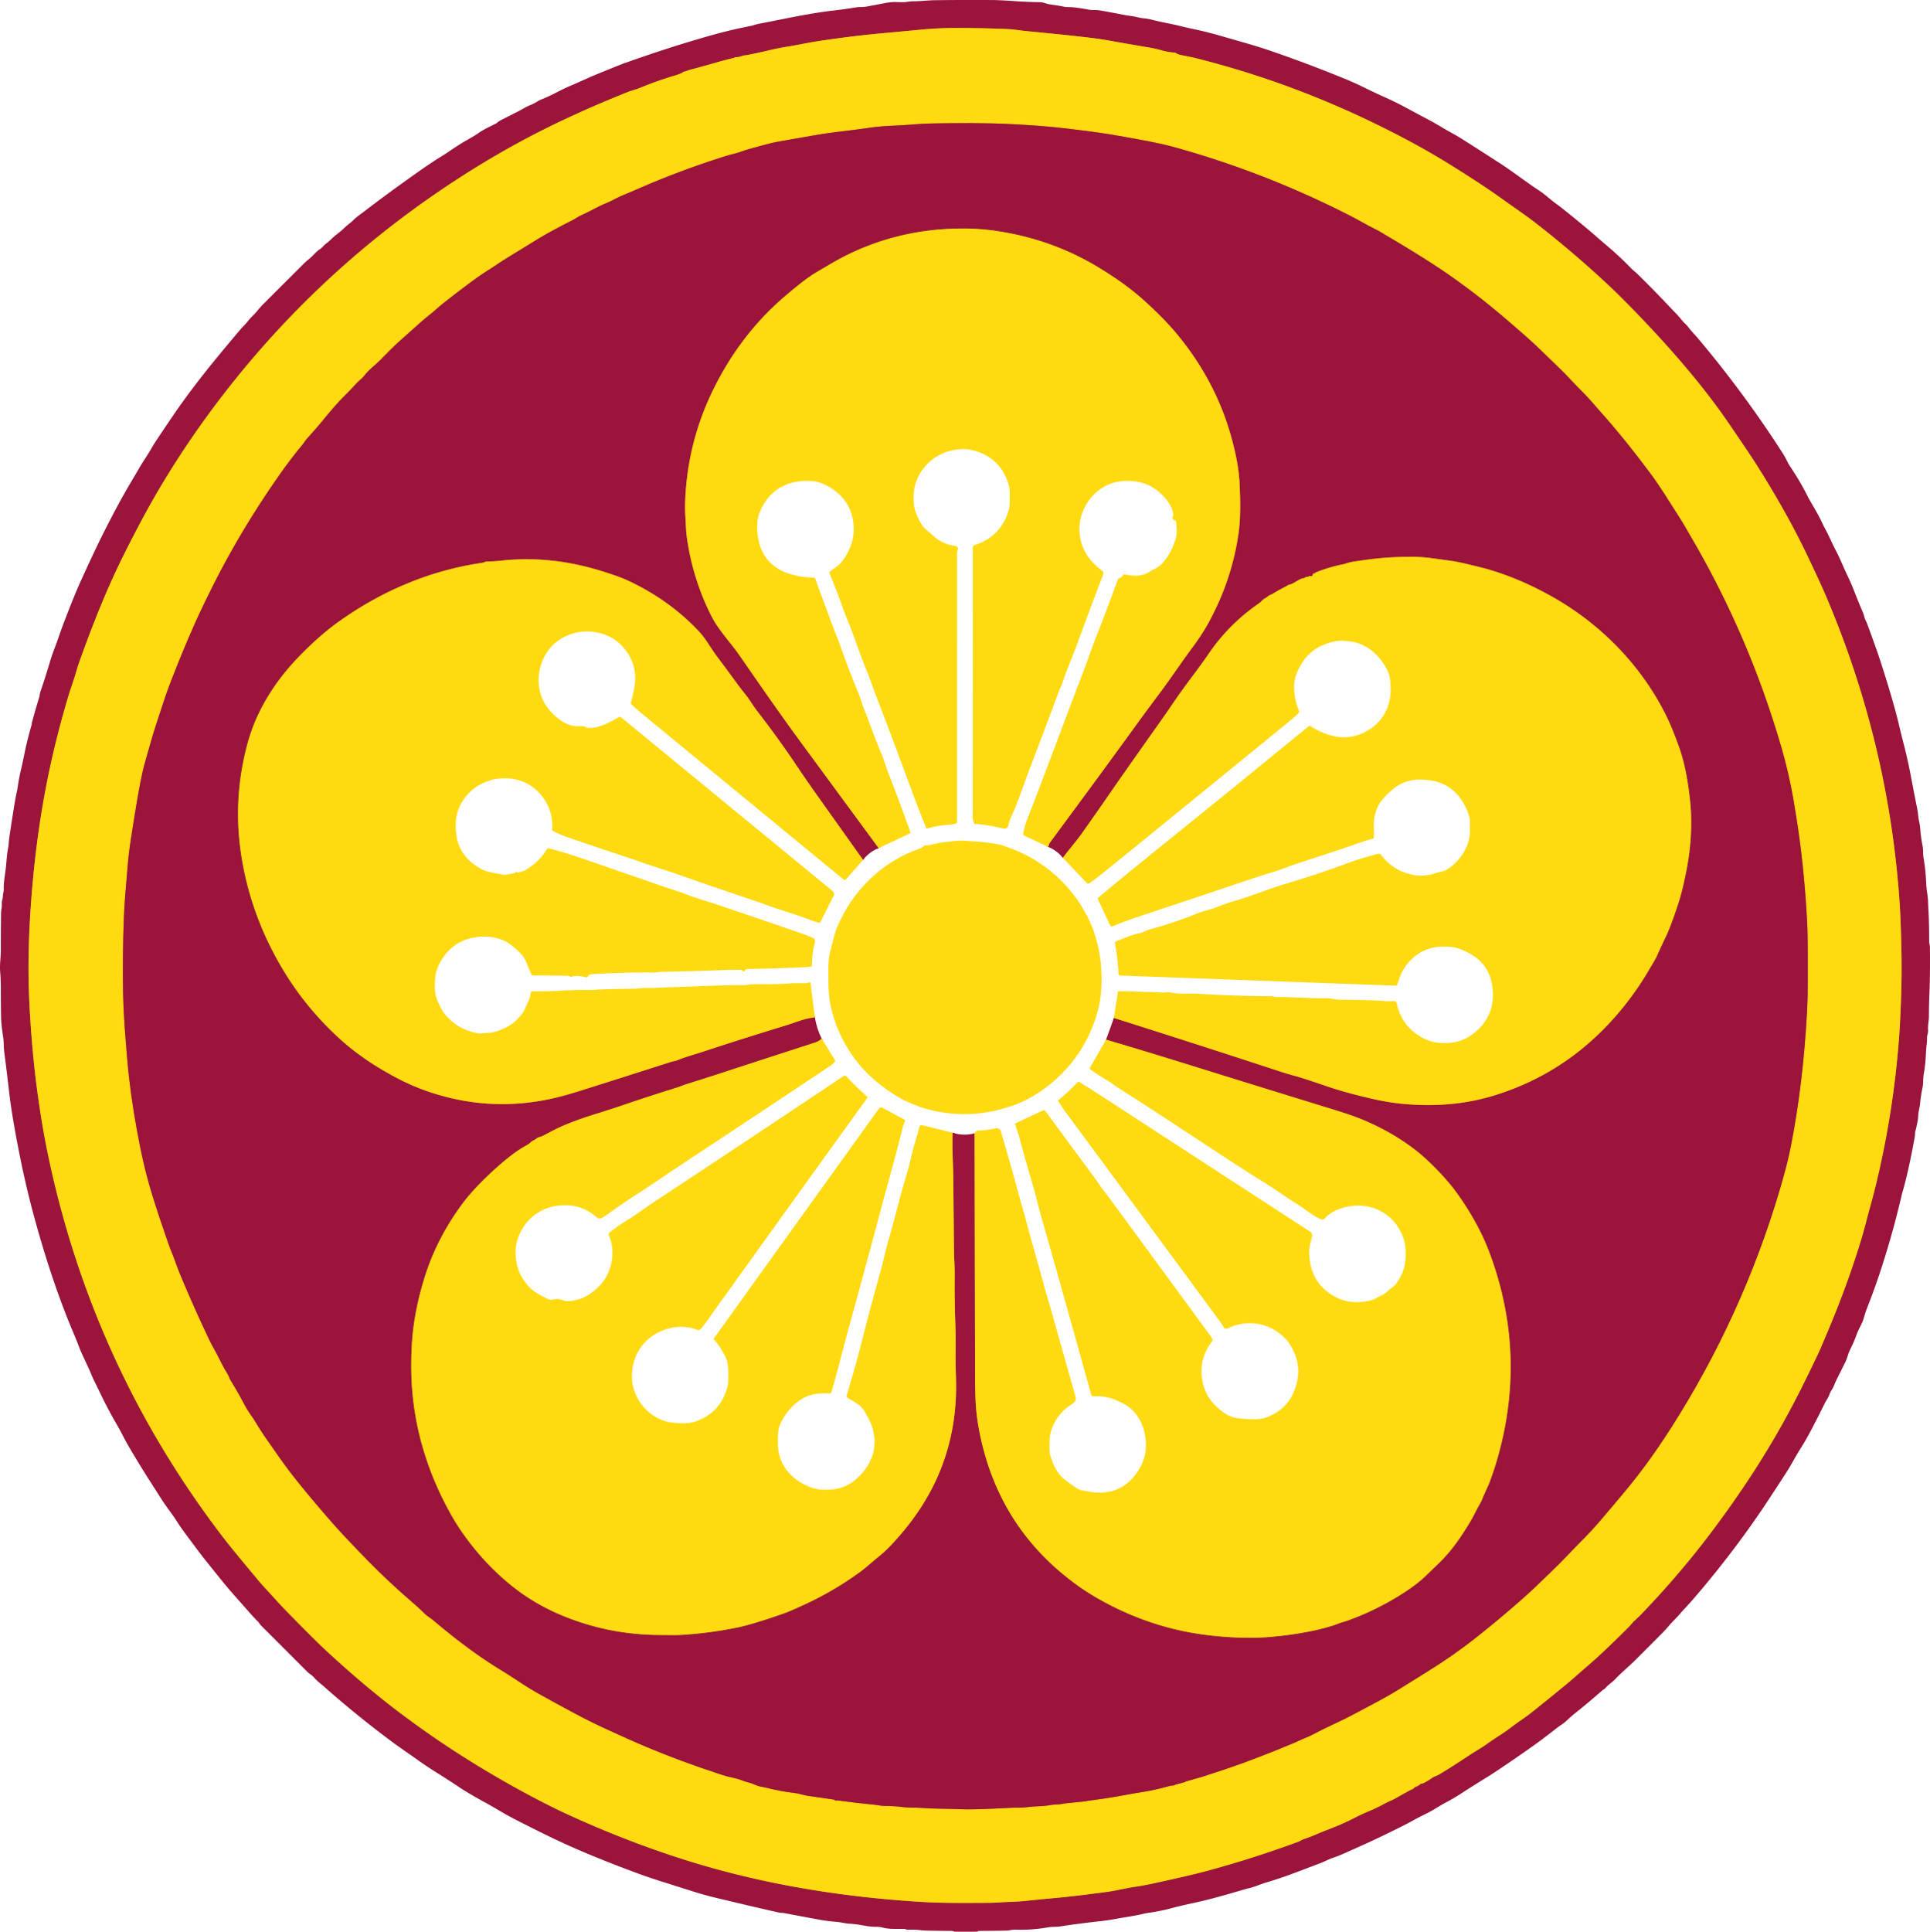
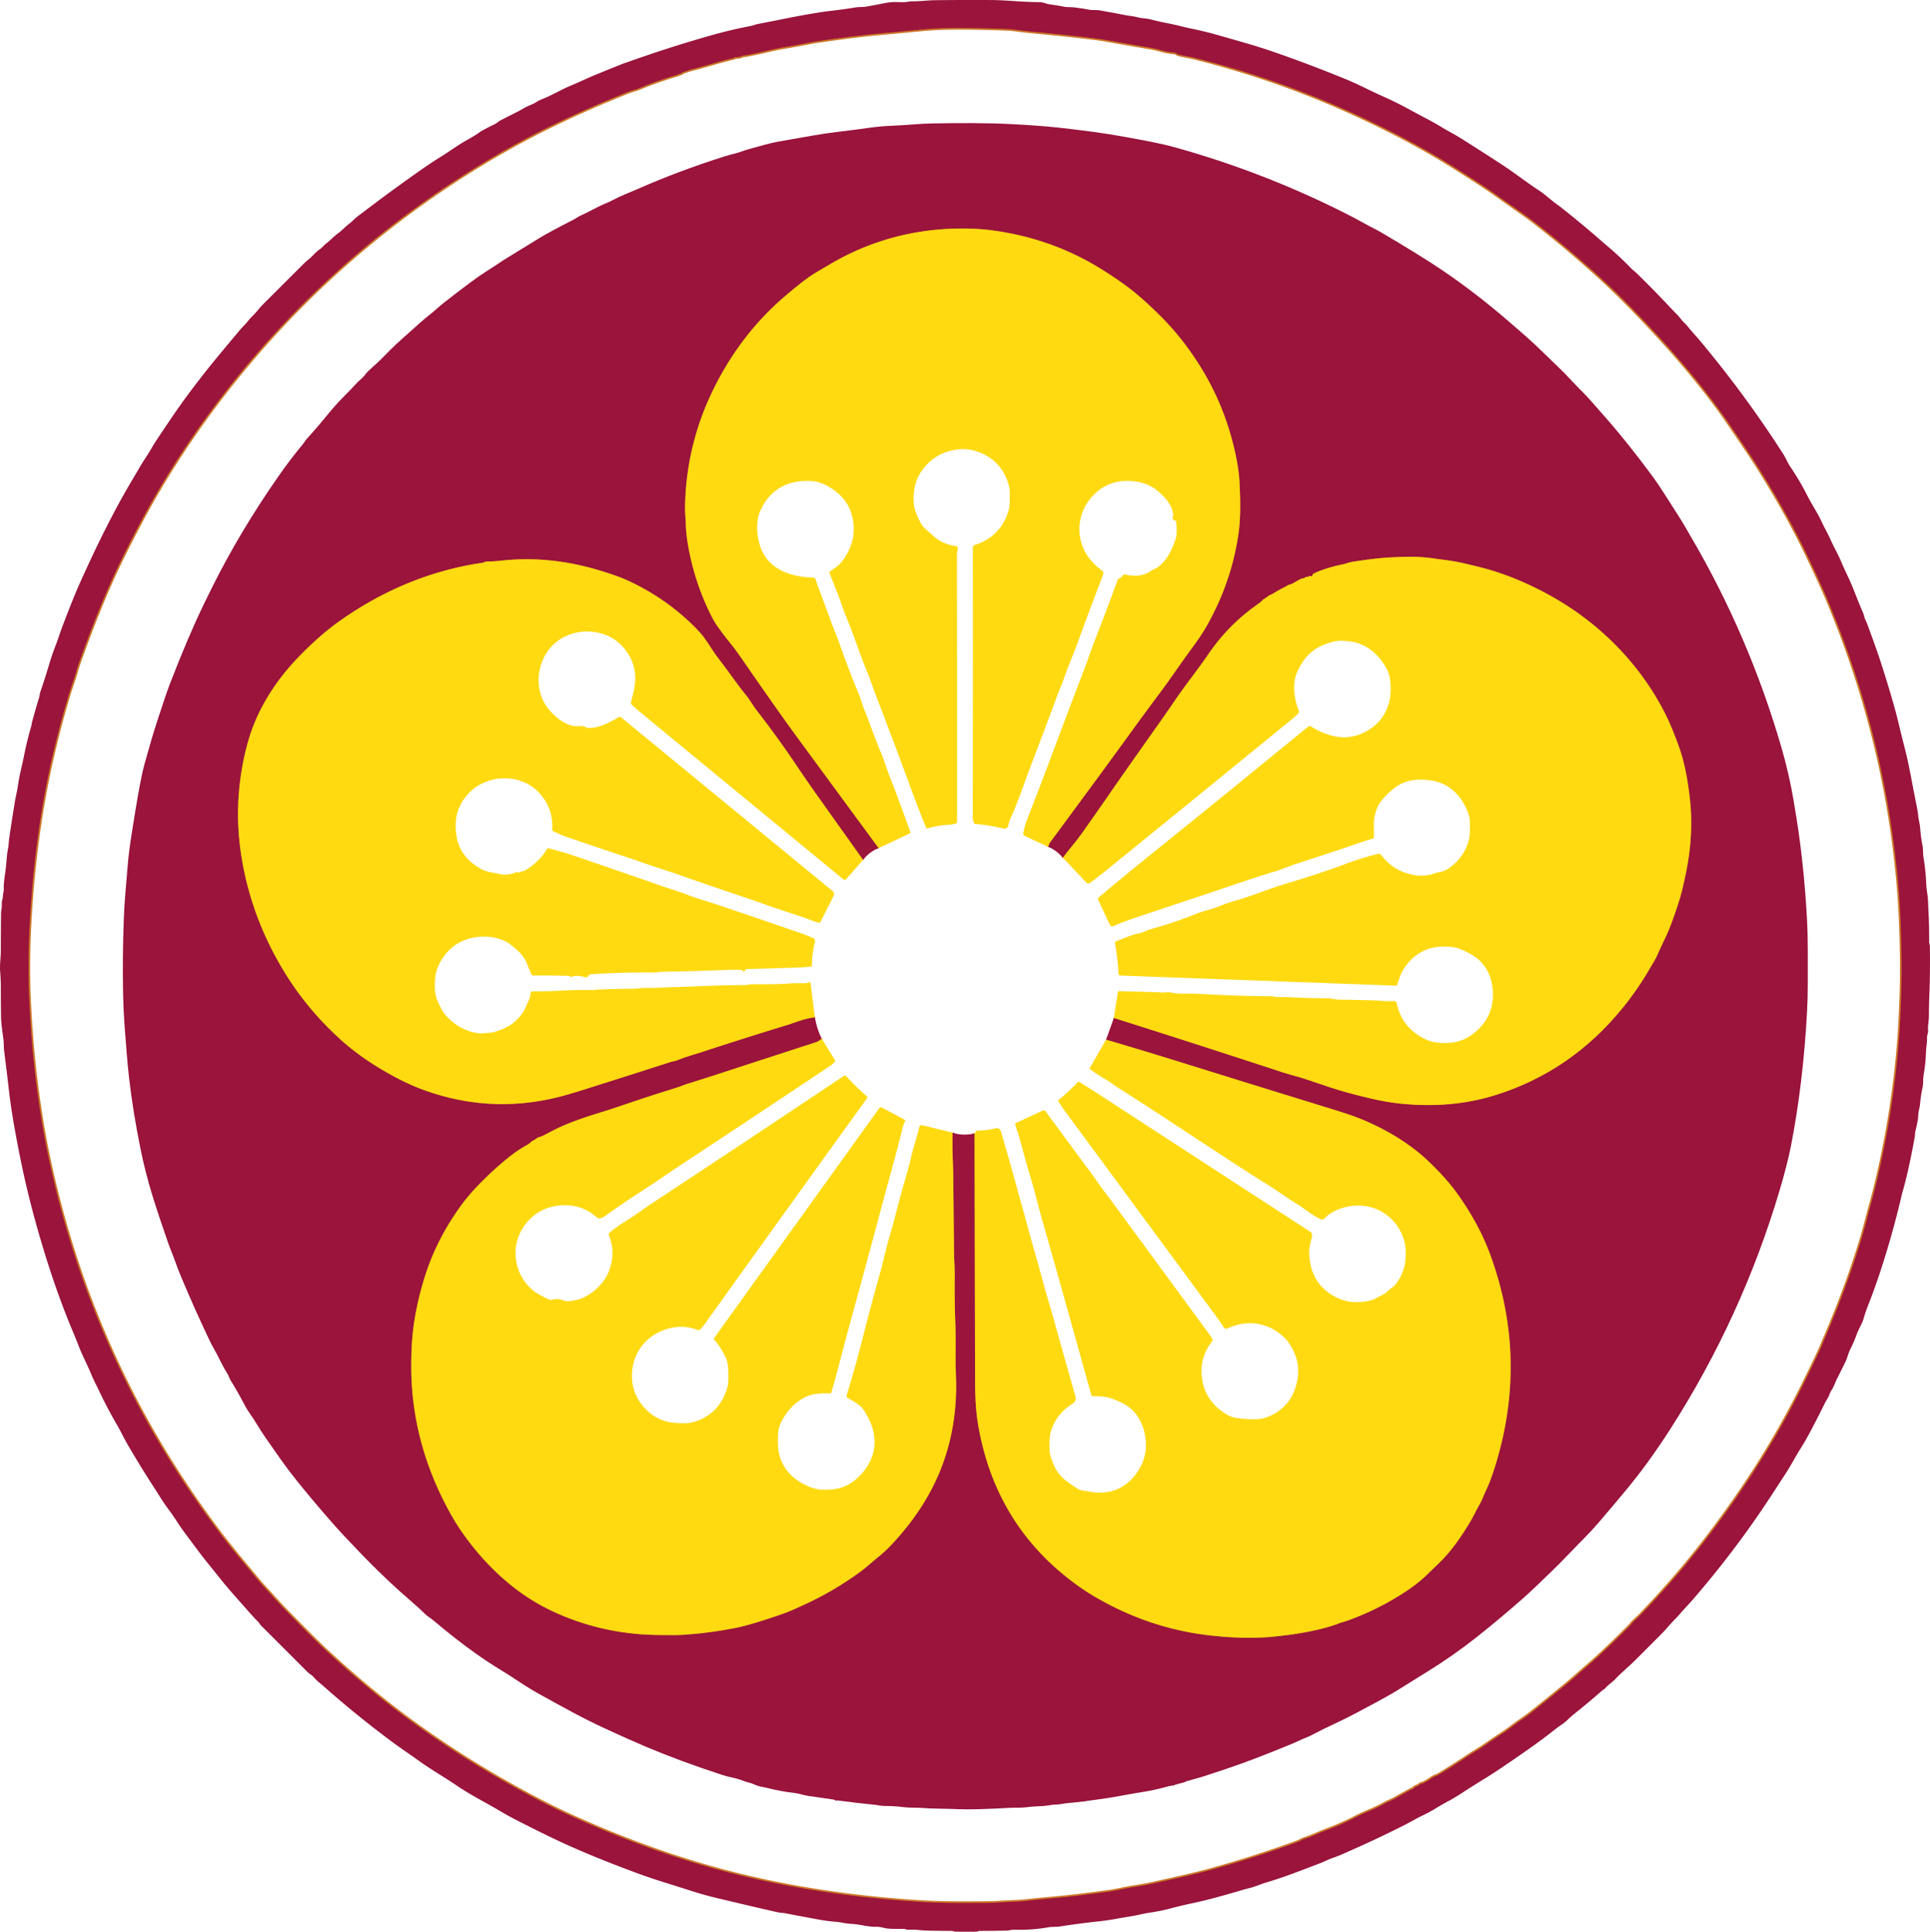
<svg xmlns="http://www.w3.org/2000/svg" xmlns:ns1="http://sodipodi.sourceforge.net/DTD/sodipodi-0.dtd" xmlns:ns2="http://www.inkscape.org/namespaces/inkscape" viewBox="0 0 1170.961 1171.716" version="1.1" id="svg9" ns1:docname="운현궁이화문.svg" width="1170.961" height="1171.716" ns2:version="1.3 (0e150ed6c4, 2023-07-21)">
  <defs id="defs9" />
  <ns1:namedview id="namedview9" pagecolor="#ffffff" bordercolor="#000000" borderopacity="0.25" ns2:showpageshadow="2" ns2:pageopacity="0.0" ns2:pagecheckerboard="0" ns2:deskcolor="#d1d1d1" showgrid="false" ns2:zoom="0.57281509" ns2:cx="583.95808" ns2:cy="585.70384" ns2:window-width="2560" ns2:window-height="1369" ns2:window-x="-8" ns2:window-y="-8" ns2:window-maximized="1" ns2:current-layer="svg9">
    <ns2:grid id="grid9" units="px" originx="-139.448" originy="-137.477" spacingx="1" spacingy="1" empcolor="#0099e5" empopacity="0.302" color="#0099e5" opacity="0.149" empspacing="5" dotted="false" gridanglex="30" gridanglez="30" visible="false" />
  </ns1:namedview>
  <g fill="none" stroke="#cd7727" stroke-width="2" id="g3" transform="translate(-139.448,-137.477)">
    <path d="m 945.79,1247.01 q 8.09,-3.06 15.42,-6.84 4.46,-2.31 9.17,-4.26 4.57,-1.9 9.34,-4.53 c 2.02,-1.11 4.24,-1.86 6.23,-3 q 4.56,-2.6 9.31,-5.17 0.51,-0.28 1.1,-0.45 0.56,-0.16 0.88,-0.64 0.26,-0.39 0.68,-0.59 c 0.94,-0.45 2.25,-0.9 2.99,-1.63 0.69,-0.68 1.39,-0.42 2.22,-0.85 q 2.67,-1.37 4.95,-2.98 1.12,-0.79 2.4,-1.26 1.31,-0.48 2.5,-1.21 8.28,-5.01 16.73,-10.66 2.83,-1.89 5.73,-3.62 2.95,-1.77 5.65,-3.67 4.17,-2.93 8.4,-5.66 3.54,-2.29 7.23,-5.08 2.77,-2.11 5.72,-4.13 3.46,-2.37 5.7,-4.14 7.98,-6.28 21.86,-17.7 2.72,-2.24 6.15,-5.28 3.03,-2.69 6.11,-5.33 4.82,-4.14 9.06,-8.12 8.03,-7.52 16.06,-15.59 0.96,-0.96 1.88,-2.07 0.9,-1.09 1.9,-2.02 2.95,-2.75 3.04,-2.83 21.78,-22.57 39.69,-45.79 13.46,-17.47 25.79,-36.01 17.75,-26.7 32.14,-55.29 5.52,-10.96 10.75,-22.06 c 1.69,-3.58 3.19,-7.32 4.74,-10.94 q 13.07,-30.69 21.47,-58.6 c 1.98,-6.57 3.62,-13.38 5.5,-20.17 q 2.3,-8.31 3.92,-15.17 10.22,-43.13 13.47,-87.19 0.59,-7.91 1.06,-19.98 c 0.62,-15.51 0.59,-28.03 -0.03,-46.49 q -0.35,-10.47 -1.1,-20.25 -7.11,-92.56 -43.48,-178.79 c -3.76,-8.91 -8.08,-18.01 -12.28,-26.83 q -11.03,-23.1 -27.22,-49.26 -4.81,-7.78 -9.95,-15.36 -5.14,-7.6 -10.08,-14.85 -19.56,-28.76 -51.97,-62.84 -6.61,-6.96 -13.07,-13.41 -6.4,-6.39 -13.63,-12.98 -19.21,-17.52 -39.33,-33.11 c -6.22,-4.82 -13.06,-9.35 -19.5,-13.99 q -7.04,-5.07 -14.68,-10.06 -8.82,-5.77 -17.8,-11.33 -22.42,-13.91 -51.13,-27.47 c -33.1,-15.63 -67.1,-27.87 -103.3,-36.93 -3.3,-0.82 -6.61,-1.2 -9.9,-2.13 -0.91,-0.26 -1.33,-0.97 -2.29,-1.04 q -3.93,-0.29 -7.77,-1.37 -3.96,-1.12 -8.06,-1.8 -12.85,-2.16 -25.89,-4.5 -9.16,-1.64 -46.57,-5.22 -3.35,-0.32 -6.84,-0.8 -3.63,-0.5 -7.07,-0.64 -17.95,-0.7 -32.67,-0.59 -9.41,0.06 -19.83,1.07 -11.07,1.07 -23.28,2.18 -17.16,1.55 -38.41,4.75 c -5.83,0.88 -11.59,2.19 -17.36,3.13 q -7.06,1.13 -12.95,2.56 -6.52,1.57 -13.03,2.8 -0.61,0.11 -1.27,0.15 -0.59,0.03 -1.17,0.27 -2.11,0.87 -4.42,0.76 -0.05,-0.01 -0.09,0.03 -0.09,0.1 -0.17,0.2 a 0.72,0.67 -75 0 1 -0.4,0.25 q -5.4,1.24 -11.08,2.89 -7.43,2.17 -14.79,4.09 -1.37,0.35 -2.63,0.84 -1.28,0.5 -2.72,0.7 -0.17,0.03 0,0.04 0.13,0.01 0.22,0.12 0.12,0.12 -0.03,0.19 -2.2,1.01 -4.43,1.68 -11.53,3.46 -21.35,7.54 -1.89,0.79 -3.88,1.36 -2.13,0.62 -3.9,1.32 -17.35,6.92 -32.81,14.02 -7.24,3.32 -14.67,6.97 -33.08,16.26 -65.71,38.39 -75.36,51.09 -131.03,122.74 c -19.48,25.07 -36.83,51.59 -51.56,79.41 q -10.26,19.38 -16.4,32.89 -9.99,21.97 -20.35,51.04 -1.06,2.96 -1.89,5.9 c -1.41,5.01 -3.25,9.77 -4.73,14.73 q -8.86,29.63 -14.17,58.12 -6.8,36.44 -9.17,76.89 -1.57,26.75 -0.43,50.53 0.95,19.7 2.89,38.14 1.63,15.59 4.47,33.24 1.61,10.02 3.59,19.64 26.3,127.98 104.86,231.64 c 7.24,9.56 15.22,18.87 22.94,28.2 3.04,3.67 6.42,7.12 9.63,10.7 q 3.81,4.24 7.35,7.88 17.02,17.45 24.3,24.2 25.05,23.22 49.04,40.94 37.85,27.97 80.97,50.33 9.3,4.82 18.28,8.91 50.6,23 99.26,35.24 53.51,13.46 114.36,17.1 c 12.68,0.75 26.48,0.6 39.38,0.54 q 3.48,-0.02 6.92,-0.25 c 5.77,-0.39 11.37,-0.4 17.18,-1.03 q 7.7,-0.83 15.07,-1.49 c 11.8,-1.06 22.19,-2.4 33.63,-3.93 5.72,-0.77 10.97,-2.2 16.53,-3.01 q 6,-0.89 12.31,-2.29 c 11.3,-2.52 22.83,-4.98 33.84,-8.01 q 26.89,-7.41 52.96,-17.01 c 1.2,-0.45 2.12,-1.19 3.36,-1.6 q 3.99,-1.33 7.76,-2.97 3.69,-1.6 7.68,-3.11" vector-effect="non-scaling-stroke" id="path1" />
-     <path d="m 596.92,1219.82 q 2.49,1.13 5.1,1.57 1.28,0.21 2.49,0.52 8.75,2.24 17.41,3.22 c 2.57,0.3 5.03,1.28 7.61,1.65 q 7.92,1.16 15.57,2.26 0.52,0.07 0.92,0.4 0.39,0.33 0.88,0.22 0.56,-0.11 1.15,-0.03 11.1,1.52 22.32,2.6 c 1.83,0.18 3.66,0.7 5.53,0.69 q 5.91,-0.01 11.69,0.72 c 3.57,0.46 7.1,0.19 10.69,0.47 7.66,0.61 15.38,0.41 23,0.78 q 8.65,0.42 31.29,-0.84 c 3.18,-0.17 6.46,0.07 9.58,-0.34 q 3.72,-0.49 7.19,-0.59 4.29,-0.12 8.15,-0.83 c 1.84,-0.34 3.65,-0.12 5.46,-0.46 q 2.06,-0.39 4.14,-0.6 5.56,-0.55 11.67,-1.21 0.04,0 -0.2,-0.01 -0.04,0 -0.07,-0.01 -0.2,-0.06 0.01,-0.08 11.57,-1.42 22.84,-3.5 6.76,-1.25 12.81,-2.21 5.85,-0.93 14.11,-3.19 1.87,-0.51 3.79,-0.61 0.16,-0.01 0.04,-0.11 -0.05,-0.03 -0.03,-0.09 0.04,-0.09 0.13,-0.11 3.33,-0.95 6.55,-1.73 0.18,-0.04 0,-0.08 -0.05,-0.01 -0.1,0 -0.6,0.03 -0.03,-0.14 2.62,-0.81 5.57,-1.59 3.01,-0.79 5.59,-1.62 14.87,-4.77 24.03,-8.13 13.59,-4.98 30.69,-12.07 c 2.21,-0.92 4.29,-2.06 6.51,-2.91 q 2.55,-0.97 4.87,-2.2 6.61,-3.5 13.53,-6.69 6.63,-3.05 13.48,-6.73 c 8.67,-4.66 17.25,-8.98 25.51,-14.14 q 8.23,-5.15 17.21,-10.71 15.88,-9.83 30.11,-21.12 13.78,-10.94 27.23,-22.77 c 5.93,-5.21 11.31,-10.53 16.99,-15.98 q 5.84,-5.59 12.28,-12.37 c 5.62,-5.93 11.37,-11.34 16.65,-17.5 q 8.16,-9.52 16.66,-19.72 14.05,-16.86 27.29,-37.53 43.54,-67.92 66.44,-145.16 4.63,-15.62 6.71,-26.21 7.47,-37.96 9.84,-81.77 0.5,-9.06 0.45,-17.93 c -0.06,-12.44 0.22,-25.63 -0.46,-38.03 q -1.81,-32.88 -6.37,-61.44 -0.93,-5.86 -1.9,-11.55 -2.7,-15.73 -7.29,-31.54 -19.65,-67.63 -54.95,-127.81 c -2.36,-4.02 -4.53,-7.96 -7.04,-11.84 -5.53,-8.54 -11.01,-17.72 -16.87,-25.64 q -15.8,-21.31 -29.97,-37.17 -2.99,-3.34 -5.74,-6.55 c -4.28,-4.98 -8.9,-9.24 -13.27,-13.97 q -3.6,-3.91 -7.26,-7.4 -4.93,-4.7 -10.13,-9.79 -5.07,-4.96 -10.24,-9.5 -5.83,-5.11 -11.42,-9.9 -18.65,-16.02 -38.29,-29.4 -12.69,-8.64 -37.56,-23.3 -2.2,-1.29 -4.72,-2.54 c -4.02,-1.99 -7.83,-4.3 -11.79,-6.36 Q 909.3,242.8 853.25,227.1 c -10.53,-2.96 -20.94,-4.67 -31.43,-6.61 q -9.34,-1.74 -19.81,-3.13 -10.93,-1.45 -20.22,-2.47 -10.62,-1.16 -27.56,-2.08 c -16.38,-0.89 -34.18,-0.73 -49.2,-0.47 q -5.48,0.1 -11.53,0.61 -5.73,0.49 -11.5,0.72 -8.31,0.32 -15.51,1.35 -8.89,1.28 -17.17,2.24 -8.83,1.02 -17.07,2.49 -10,1.77 -19.98,3.51 c -6.15,1.07 -12.26,3.01 -18.36,4.62 -2.89,0.77 -5.58,1.99 -8.47,2.69 q -3.23,0.77 -6.39,1.77 -27.85,8.81 -52.7,19.76 -4.2,1.85 -7.29,3.09 -4.03,1.62 -7.17,3.32 -2.44,1.31 -4.91,2.31 c -5.09,2.05 -9.84,5.01 -14.92,7.25 q -1.44,0.64 -2.72,1.48 -1.08,0.71 -2.22,1.29 -14.49,7.38 -21.09,11.45 -10.55,6.5 -20.99,12.89 -1.15,0.7 -5.29,3.51 -2.1,1.42 -5.36,3.46 -7.25,4.54 -25.59,18.93 -2.09,1.64 -4.04,3.4 c -3.28,2.98 -6.82,5.5 -10.14,8.5 q -5.74,5.18 -11.53,10.29 c -4.49,3.96 -8.62,8.17 -12.83,12.48 -3.17,3.24 -6.99,5.88 -9.68,9.46 -1.42,1.89 -3.33,3.08 -4.86,4.78 q -3.38,3.75 -7.21,7.54 c -4.06,4.02 -7.92,8.48 -11.51,12.91 q -5.46,6.72 -11.31,13.1 c -1.07,1.17 -1.78,2.53 -2.81,3.76 q -7.26,8.67 -14.72,19.38 -22.94,32.93 -39.66,66.31 -2.73,5.46 -5.35,10.88 -9.62,19.89 -20.41,47.87 -2.08,5.4 -3.95,11.11 -1.88,5.76 -3.71,11.25 -2.22,6.62 -4.14,13.4 L 227.1,601 q -2.16,7.58 -5.64,28.92 -1.39,8.52 -2.66,16.82 -1.3,8.44 -1.95,16.52 -0.66,8.11 -1.3,15.55 -0.69,8.07 -0.97,15.57 -0.89,23.51 -0.46,45.88 0.18,9.43 0.94,19.93 1.4,19.6 2.68,30.99 2.26,19.97 6.97,43.24 1.43,7.07 3.16,13.86 1.96,7.67 3.85,13.78 4.09,13.21 9.79,29.51 c 1.34,3.83 2.98,7.51 4.33,11.36 q 1.5,4.27 3.25,8.47 7.86,18.86 17.32,38.8 1.33,2.79 3.01,5.71 c 2.81,4.89 4.9,10.03 8,14.81 0.79,1.21 1.13,2.75 1.91,4 q 4.38,7.06 8.58,15.08 1.58,3.01 3.49,5.65 1.96,2.68 3.64,5.54 2.41,4.06 5.35,8.31 4.73,6.84 9.28,13.28 4.65,6.59 10.12,13.38 10.18,12.66 21.92,25.99 3.67,4.17 7.93,8.66 3.84,4.04 8.1,8.51 2.04,2.14 4.25,4.39 13.58,13.84 27.45,25.72 4.49,3.84 7.63,7.01 c 1.62,1.63 3.51,2.6 5.21,4.04 q 13.9,11.76 25.77,20.14 c 5.01,3.54 10.1,6.92 15.4,10.14 q 4.74,2.87 10.2,6.52 6.72,4.49 13.55,8.29 9.7,5.41 20.27,11.07 9.48,5.08 17.96,9 15.44,7.15 25.6,11.44 21.03,8.89 46.49,17.19 3.04,1 6.21,1.65 3.62,0.75 6.68,1.97 1.58,0.63 3.25,1.01 1.6,0.36 3.26,1.12" vector-effect="non-scaling-stroke" id="path2" />
    <path d="m 663.08,659.06 q -14.69,-20.62 -28.97,-40.71 -5.49,-7.74 -11.34,-16.46 -11.3,-16.86 -24.15,-33.4 c -2.44,-3.15 -4.33,-6.67 -6.92,-9.82 q -2.89,-3.52 -6.02,-7.85 -5.25,-7.24 -11.09,-14.95 c -3.74,-4.95 -6.77,-10.79 -10.96,-15.26 q -17.84,-19.06 -42.75,-30.76 -6.24,-2.93 -17.88,-6.43 -25.6,-7.7 -50.26,-6.59 -5.17,0.24 -8.27,0.62 c -3.38,0.43 -6.62,0.55 -10.02,0.68 q -0.5,0.02 -0.93,0.26 -0.62,0.35 -1.32,0.45 -28.93,4.17 -56.06,17.2 -15.29,7.34 -30.3,17.88 -11.84,8.32 -24.68,21.48 -16.71,17.14 -25.75,36.95 -3.93,8.61 -6.48,18.7 -8.39,33.1 -2.88,66.7 6.34,38.72 28.13,72.81 c 9.1,14.26 20.85,27.8 33.43,38.84 q 13.29,11.66 31.65,21.45 9.31,4.96 18.33,8.16 42.31,15.01 85.89,2.5 4.91,-1.41 9.11,-2.74 l 21.64,-6.86 q 15.96,-5.05 32.15,-10.27 c 1.44,-0.46 2.88,-0.58 4.28,-1.16 4.75,-1.97 9.5,-3.18 14.27,-4.75 q 25.83,-8.5 52.75,-16.7 0.11,-0.04 6.56,-2.25 4.69,-1.62 9.59,-2.24 m 4.11,12.86 q -1.2,1.55 -3.94,2.43 -30.54,9.88 -58.76,19.12 -9.09,2.97 -18.87,5.98 c -2.21,0.68 -4.2,1.61 -6.37,2.28 q -16.25,5.04 -31.48,10.24 -9.09,3.1 -18.35,5.94 -9.17,2.81 -18.25,6.56 c -4.42,1.83 -8.62,4.15 -12.88,6.36 q -1.05,0.55 -2.17,0.82 -1.22,0.29 -2.24,1.16 -0.6,0.52 -1.37,0.83 -0.91,0.36 -1.68,1.12 -1.03,1.02 -2.43,1.8 -4.8,2.65 -8.84,5.73 -8.76,6.68 -17.91,15.79 -7.82,7.79 -12.78,14.55 -15.21,20.73 -22.43,43.76 -7.13,22.72 -8,43.5 -0.47,11.09 -0.01,19.97 2.15,42.16 24.07,81.15 4.82,8.56 11.66,17.37 11.48,14.75 25.41,25.85 12.89,10.27 28.57,17 28.9,12.42 61.1,12.51 c 4.65,0.01 9.34,0.18 14.01,-0.12 q 16.14,-1.06 32,-4.24 9.6,-1.92 28.26,-8.45 c 4.59,-1.61 9.05,-3.72 13.44,-5.73 q 17.25,-7.9 33.25,-19.47 c 3.95,-2.86 7.41,-6.13 11.09,-9.1 q 4.3,-3.47 7.84,-7.19 20.31,-21.41 30.03,-45.5 10.64,-26.34 9.53,-56.79 -0.32,-8.79 -0.21,-16.07 0.12,-8.53 -0.17,-16.24 -0.53,-14.05 -0.38,-27.95 0.05,-4.31 -0.18,-8.87 -0.21,-4.16 -0.25,-8.5 -0.23,-22.25 -0.44,-44.5 c -0.06,-5.85 -0.8,-17.1 -0.37,-25.97 m 13.29,0.42 q 0.12,62.94 0.27,126.29 0.03,12.11 0.07,24.22 0.03,8.58 0.45,14.56 0.52,7.32 1.87,14.46 0.99,5.26 2.29,10.44 11.6,46.03 47.21,76.2 10.74,9.09 21.87,15.51 10.03,5.78 20.41,10.17 24.84,10.51 52.01,13.07 18.42,1.73 31.99,0.6 17.36,-1.45 31.35,-4.84 4.32,-1.05 8.68,-2.5 1.09,-0.36 2.16,-0.81 1.11,-0.47 2.21,-0.76 1.79,-0.48 3.31,-1.02 18.02,-6.45 34.26,-16.92 8.36,-5.4 13.79,-10.69 3.57,-3.48 7.56,-7.31 c 7.59,-7.31 13.49,-16.01 18.98,-25.13 2.07,-3.43 3.67,-7.07 5.66,-10.5 q 1.14,-1.96 1.98,-4.09 c 1.39,-3.54 3.16,-6.75 4.5,-10.43 q 2.19,-5.98 3.8,-11.42 18.99,-64.05 -4.09,-126.28 -6.48,-17.49 -18.99,-35.28 -5,-7.11 -11.94,-14.36 -7.51,-7.83 -13.52,-12.56 -14.95,-11.75 -34.31,-19.59 -5.45,-2.22 -18.95,-6.36 -39.47,-12.13 -85.82,-26.57 -24.52,-7.65 -49.27,-14.95 m 4.71,-13.17 q 51.31,16.22 102.22,32.93 2.94,0.96 8.8,2.57 4.23,1.16 18.92,6.18 10.04,3.43 25.11,6.98 10.57,2.5 19.63,3.39 30.16,2.95 56.14,-5.04 46.35,-14.25 77.97,-53.19 9.12,-11.25 16.31,-23.68 c 1.64,-2.85 3.23,-5.14 4.51,-8.01 q 2.7,-6.07 5.37,-11.57 2.77,-5.71 7.36,-19.56 c 2.06,-6.2 3.4,-12.39 4.72,-18.71 2.96,-14.29 4.13,-29.61 2.53,-44.25 -1.23,-11.32 -3.12,-22.71 -6.94,-33.15 -2.4,-6.56 -5.02,-13.32 -8.23,-19.64 -15.35,-30.18 -39.86,-54.88 -69.49,-71.34 q -18.96,-10.53 -37.81,-16 -4.28,-1.25 -15.55,-3.87 c -5.76,-1.33 -11.39,-1.87 -17.24,-2.72 q -6.84,-0.99 -13.1,-1.02 -6.46,-0.03 -13.16,0.34 -3.63,0.2 -7.28,0.56 -6.52,0.64 -15.38,2.02 -2.13,0.34 -3.92,0.93 -1.51,0.51 -3.01,0.81 -8.31,1.68 -15.98,4.83 -0.38,0.16 -0.59,0.52 -0.14,0.26 -0.42,0.14 -0.66,-0.26 -0.74,0.44 -0.2,1.56 -1.89,1 -0.32,-0.1 -0.54,0.12 -0.04,0.04 -0.05,0.09 -0.09,0.44 -0.53,0.36 -1.01,-0.18 -1.83,0.48 -0.35,0.28 -0.78,0.34 -1.1,0.14 -2.11,0.63 -0.81,0.4 -1.44,0.78 -1.7,1.02 -3.34,1.92 c -0.9,0.5 -2.04,0.47 -2.79,1.01 q -0.58,0.42 -1.21,0.73 -3.99,1.96 -7.93,4.42 c -0.97,0.6 -1.88,0.67 -2.76,1.44 q -0.82,0.71 -1.85,1.3 -1.04,0.59 -1.88,1.44 -1.08,1.1 -1.74,1.56 -18.26,12.51 -30.74,30.85 c -6.33,9.3 -13.61,18.25 -20.29,28.07 q -5.14,7.56 -10.02,14.44 -21.54,30.44 -27.55,39.17 -9.55,13.86 -19.04,27.24 c -3.33,4.69 -7.64,9.54 -11.37,14.58 m -8.89,-6.62 q 0.57,-1.95 0.88,-2.38 33.66,-45.52 49.84,-67.91 8.34,-11.55 16.9,-22.94 c 6.92,-9.21 13.05,-18.56 19.83,-27.67 q 6.03,-8.1 9.84,-15.11 4.52,-8.33 7.82,-16.3 7.38,-17.84 10.25,-37.08 c 1.5,-10.05 1.21,-21.27 0.72,-31.37 q -0.58,-12.13 -5.23,-28.61 -9.41,-33.32 -32.39,-61.25 -5.48,-6.66 -12.82,-13.79 -8.43,-8.2 -15.03,-13.36 -8.81,-6.89 -20.35,-13.87 -28.46,-17.21 -62.68,-22.11 -9.25,-1.32 -18.93,-1.34 -37.28,-0.1 -69.67,15.56 -4.98,2.41 -10.65,5.71 -4.88,2.84 -9.94,5.87 -6.1,3.66 -18.25,14.06 -26.65,22.81 -43,55.79 -16.57,33.41 -17.46,70.68 c -0.1,4.33 0.34,8.59 0.5,12.92 q 0.18,4.44 0.91,9.13 3.57,22.75 13.53,43.28 2.43,5 4.62,8.13 3.4,4.85 7.32,9.69 3.81,4.7 7.67,10.3 10.59,15.36 20.05,28.79 7.87,11.16 15.96,22.17 l 46.89,63.76" vector-effect="non-scaling-stroke" id="path3" />
  </g>
  <path fill="#9a143c" d="m 1.392,545.753 c 0.5,-1.45 0.22,-2.7 0.6,-4.1 q 0.31,-1.16 0.28,-2.3 c -0.11,-4.71 0.92,-9.19 1.38,-13.91 0.35,-3.61 0.51,-7.11 1.21,-10.64 0.46,-2.28 0.44,-4.44 0.78,-6.7 q 1.49,-10.22 3.24,-20.89 0.44,-2.71 1.01,-5.34 0.59,-2.71 1.02,-5.57 0.7,-4.7 1.79,-9.32 1.04,-4.38 2.03,-9.33 1.74,-8.7 4.49,-18.11 0.07,-0.25 0.04,-0.51 -0.02,-0.29 0.05,-0.56 2.12,-7.8 4.51,-15.69 c 0.3,-0.98 0.24,-1.88 0.58,-2.85 q 3.03,-8.81 5.77,-18.07 1.39,-4.69 3.38,-9.79 c 1.66,-4.25 2.95,-8.55 4.61,-12.87 3.54,-9.26 6.99,-18.28 11.12,-27.38 q 3.89,-8.58 7.77,-16.8 5.25,-11.11 12.26,-24.44 3.02,-5.73 6.2,-11.34 2.26,-3.99 4.79,-8.25 2.14,-3.58 4.06,-6.92 c 2.35,-4.08 5.07,-7.84 7.38,-11.85 q 1.81,-3.15 3.08,-5.04 4.52,-6.79 9.49,-14.11 4.98,-7.33 9.82,-13.85 9.09,-12.22 18.63,-23.74 5.94,-7.17 11.61,-13.92 1.85,-2.2 3.76,-4.2 1.34,-1.39 2.49,-2.85 c 1.74,-2.2 3.93,-3.99 5.62,-6.14 q 1.49,-1.91 3.23,-3.65 12.76,-12.75 24.49,-24.45 1.63,-1.64 3.53,-3.15 c 2.32,-1.86 4.07,-4.36 6.56,-5.94 1.45,-0.92 2.39,-2.42 3.81,-3.45 2.33,-1.69 4.23,-3.94 6.53,-5.65 q 2.58,-1.93 4.86,-4.15 c 1.68,-1.63 3.53,-2.78 5.17,-4.46 1.78,-1.83 4.1,-3.35 6.17,-4.94 q 13.91,-10.67 31.54,-23.17 8.98,-6.37 15.24,-10.24 2.81,-1.73 5.76,-3.73 2.88,-1.94 5.72,-3.77 c 3.84,-2.47 8.15,-4.52 11.97,-7.27 q 2.17,-1.56 9.72,-5.23 c 1.1,-0.53 1.83,-1.43 2.89,-1.98 q 5.1,-2.63 10.33,-5.25 c 2.65,-1.33 5.05,-3 7.84,-4.08 q 2.21,-0.87 4.24,-2.15 1.41,-0.88 2.98,-1.49 c 5.91,-2.28 11.39,-5.7 17.41,-8.2 5.07,-2.11 10.1,-4.55 15.1,-6.61 q 9.2,-3.78 17.64,-7.13 0.18,-0.07 0.38,-0.1 0.22,-0.02 0.42,-0.1 25.48,-9.14 50.7,-16.31 12.58,-3.58 24.83,-5.94 c 1.59,-0.3 3.1,-0.95 4.69,-1.26 q 7.49,-1.45 15.32,-3.02 19.03,-3.82 29.67,-5.03 7.37,-0.83 14.01,-1.95 c 2.25,-0.37 4.46,-0.12 6.71,-0.53 q 5.03,-0.9 10.4,-1.96 3.14,-0.62 5.45,-0.76 c 2.92,-0.18 6.23,0.34 9.06,-0.17 q 1.71,-0.32 3.43,-0.31 c 4.38,0.02 8.78,-0.61 13.01,-0.66 q 16.26,-0.2 34.57,-0.1 5.38,0.03 14.34,0.67 7.07,0.5 14.37,0.61 2.03,0.03 3.71,0.6 1.84,0.62 3.76,0.88 4.07,0.54 7.81,1.29 c 1.72,0.35 3.47,0.17 5.19,0.33 q 4.2,0.4 9.82,1.45 c 2.25,0.42 4.53,0.08 6.67,0.46 q 7.05,1.22 15.27,2.83 c 2.36,0.46 4.68,0.6 7.01,1.19 q 2.29,0.58 4.52,0.79 2.33,0.23 4.56,0.79 4.91,1.24 9.79,2.19 3.88,0.75 7.47,1.65 3.91,0.97 7.46,1.72 8.51,1.79 15.67,3.84 8.22,2.35 16.69,4.79 8.93,2.58 16.51,5.2 21.72,7.49 43.76,16.52 5.83,2.39 11.89,5.37 6.29,3.09 12.12,5.7 6.89,3.08 13.65,6.74 6.42,3.48 12.55,6.71 4.44,2.35 8.68,4.92 c 3.87,2.37 7.82,4.33 11.56,6.68 q 11.3,7.13 23.83,15.26 c 8.05,5.22 15.64,11.22 23.69,16.49 3.64,2.38 6.71,5.42 10.25,7.96 q 2.05,1.47 4.18,3.17 12.03,9.58 21.12,17.53 2.91,2.55 5.91,5.08 7.3,6.18 14.19,13.27 0.91,0.94 1.83,1.68 1,0.81 1.83,1.62 8.97,8.78 17.94,18.21 0.51,0.54 1.03,1.1 2.44,2.62 4.88,5.11 1.62,1.65 2.94,3.38 c 1.27,1.65 2.93,2.9 4.22,4.59 1.68,2.22 4.09,4.69 5.62,6.5 q 28.18,33.4 51.79,70.16 c 1.13,1.77 2.01,3.5 2.93,5.37 q 0.55,1.14 1.24,2.16 6.3,9.37 10.39,17.54 c 2.65,5.29 6.36,10.71 9.07,16.56 q 1.22,2.63 2.44,4.87 c 2.24,4.11 3.71,7.92 5.73,11.7 q 1.96,3.69 3.3,6.83 1.88,4.41 4.14,9.15 2.32,4.87 4.07,9.4 2.47,6.39 5.17,12.67 0.63,1.48 0.97,2.96 c 0.32,1.44 1.11,2.56 1.62,3.91 q 3.27,8.83 6.29,17.43 0.94,2.69 1.75,5.17 8.07,25 11.31,38.83 1.4,5.95 3.06,12.35 c 1.79,6.86 3.19,13.59 4.47,20.37 q 1.65,8.74 3.38,17.3 0.54,2.67 0.79,5.32 c 0.23,2.4 0.97,4.71 1.15,7.13 q 0.39,5.44 1.46,10.89 c 0.5,2.5 0.19,4.83 0.61,7.3 q 1.27,7.48 1.59,14.97 0.14,3.35 0.69,6.83 0.42,2.7 0.49,5.42 0.06,2.16 0.25,5.51 0.39,6.96 0.4,18.27 c 0,0.9 0.43,1.96 0.44,3.02 q 0.17,12.84 -0.15,24.34 -0.02,1.03 -0.07,2.15 -0.35,7.6 -0.38,15.55 c -0.02,2.99 -0.73,5.68 -0.5,8.72 0.13,1.66 -0.72,2.87 -0.65,4.5 0.11,2.84 -0.52,5.53 -0.61,8.4 q -0.21,6.8 -1.33,13.33 -0.38,2.17 -0.41,4.8 -0.03,2.14 -0.46,4.09 -0.91,4.16 -1.38,9.05 -0.2,2.16 -0.73,4.3 c -0.58,2.38 -0.32,4.6 -0.87,6.95 -0.41,1.76 -0.66,3.61 -1.2,5.35 -0.36,1.16 -0.2,2.4 -0.42,3.63 q -3.86,21.45 -7.79,34.78 a 0.95,1.49 24.3 0 0 -0.05,0.2 q -5.43,23.53 -13.1,46.84 -3.49,10.62 -7.66,21.2 -1.38,3.51 -2.4,7.17 c -0.94,3.34 -3.05,6.36 -4.28,9.81 q -1.64,4.6 -3.87,8.99 c -1.28,2.51 -1.75,5.22 -2.99,7.73 q -2.61,5.32 -5.27,10.57 c -1.05,2.08 -1.65,4.28 -2.93,6.23 q -0.93,1.41 -1.63,3.35 c -0.63,1.73 -1.75,3.04 -2.53,4.65 q -4.07,8.28 -8.59,16.86 -3.06,5.82 -6.34,10.99 c -3.03,4.78 -5.64,9.93 -8.71,14.66 q -4.83,7.45 -9.71,14.89 -20.99,32.03 -47.1,62.22 c -2.44,2.81 -5.03,5.39 -7.4,8.18 -2.18,2.59 -4.63,4.79 -6.81,7.34 q -2.34,2.75 -3.74,4.16 -8.51,8.58 -16.97,17 c -3.89,3.87 -8.13,7.24 -11.9,11.26 -1.83,1.96 -4.14,3.27 -5.94,5.39 -0.61,0.71 -1.36,0.97 -2.03,1.56 q -8.4,7.39 -16.47,13.79 -2.35,1.87 -4.61,4.06 -1.58,1.53 -3.63,2.89 -1.9,1.26 -3.79,2.76 -7.96,6.34 -18.72,13.83 -16.36,11.38 -23.28,15.62 -7.68,4.71 -15.06,9.5 -4.04,2.62 -8,4.75 -3.95,2.12 -8.06,4.65 c -3.79,2.33 -8.24,4.23 -12.26,6.47 q -3.26,1.83 -4.85,2.63 -13.84,7.03 -25.53,12.32 -6.17,2.79 -12.69,5.68 -3.1,1.38 -6.16,2.42 c -2.81,0.95 -5.4,2.37 -8.16,3.41 -10.76,4.07 -21.47,8.38 -32.57,11.63 -3.47,1.02 -6.74,2.58 -10.25,3.41 q -2.02,0.48 -4.11,1.1 -9.19,2.74 -17.51,4.96 -6.51,1.74 -13.73,3.27 -6.03,1.28 -12.46,2.99 -5.99,1.6 -12.56,2.54 -2.35,0.34 -4.52,0.85 c -4.97,1.18 -10.05,1.82 -15.15,2.77 q -5.61,1.05 -10.65,1.59 -11.94,1.29 -24.1,3.15 c -2.43,0.38 -4.73,0.1 -7.22,0.54 q -9.97,1.77 -20.11,1.42 c -1.58,-0.05 -3.57,0.54 -5.32,0.57 q -8.2,0.15 -16.17,0.18 c -0.53,0 -1.17,0.44 -1.85,0.45 q -6.71,0.07 -13.13,-0.01 c -0.49,-0.01 -1.06,-0.42 -1.7,-0.42 q -6.87,-0.07 -13.49,-0.16 -3.26,-0.04 -6.61,-0.4 -3.08,-0.33 -6.66,-0.16 c -0.9,0.04 -1.49,-0.51 -2.41,-0.51 q -3.39,0.01 -6.79,-0.03 -3.22,-0.04 -6.1,-0.77 -2.02,-0.52 -4.16,-0.49 c -2.99,0.04 -6.03,-0.51 -8.96,-1.04 q -3.23,-0.58 -6.59,-0.79 -2.24,-0.15 -4.4,-0.58 -2.13,-0.43 -4.37,-0.61 -5.04,-0.4 -10.59,-1.41 -10.46,-1.91 -20.06,-3.77 -1.03,-0.19 -2,-0.23 -1.09,-0.04 -2.23,-0.29 -10.46,-2.36 -21.37,-4.94 -7.05,-1.67 -15.13,-3.58 -7.95,-1.89 -14.96,-4.11 -9.49,-3.01 -18.68,-5.9 -8.26,-2.6 -15.27,-5.18 -26.83,-9.9 -46.22,-18.87 -10.44,-4.83 -26.64,-13.11 -5.4,-2.75 -10.47,-5.75 -5.34,-3.16 -10.91,-6.21 -8.68,-4.75 -14.77,-8.84 -5.66,-3.79 -12.22,-7.89 -6.59,-4.11 -11.95,-7.95 c -5.2,-3.73 -10.58,-7.31 -15.66,-11.08 q -21.6,-16.03 -41.88,-34 -0.09,-0.09 -2.59,-2.17 -1.65,-1.38 -3.2,-3.16 c -1.11,-1.28 -2.56,-1.92 -3.73,-3.1 q -14.81,-14.83 -28.33,-28.33 c -0.62,-0.62 -0.96,-1.47 -1.55,-2.04 q -1.94,-1.88 -5.84,-6.29 -4.43,-5 -8.86,-10.01 -4.46,-5.05 -8.55,-10.16 -4.08,-5.09 -8.31,-10.35 -3.09,-3.84 -6.52,-8.5 c -3.72,-5.06 -7.66,-9.99 -11.12,-15.4 q -2.28,-3.57 -4.71,-6.83 -2.96,-3.99 -5.47,-7.95 -2.62,-4.15 -5.2,-8.14 -6.13,-9.48 -13.33,-21.67 -2.31,-3.92 -4.1,-7.41 -1.97,-3.86 -3.98,-7.32 -6.04,-10.43 -11.03,-21.1 c -1.34,-2.86 -2.92,-5.69 -4.06,-8.52 -2.49,-6.19 -5.76,-12.07 -8.09,-18.3 q -1.25,-3.34 -2.71,-6.77 -12.47,-29.31 -22.92,-66.81 -4.59,-16.47 -7.99,-32.28 -1.51,-6.99 -2.77,-13.51 -4.03,-20.79 -5.46,-33.15 -1.6,-13.93 -3,-24.71 -0.3,-2.28 -0.35,-4.52 -0.06,-2.67 -0.35,-4.7 c -0.59,-4.27 -1.25,-8.55 -1.32,-12.89 q -0.13,-8.87 -0.13,-17.74 0,-4.41 -0.41,-9.48 c -0.35,-4.28 0.41,-8.48 0.41,-12.73 q 0,-11.68 0.15,-22.77 0.01,-1.37 0.31,-2.91 c 0.33,-1.67 -0.13,-3.5 0.43,-5.13 z M 806.342,1109.533 q 8.09,-3.06 15.42,-6.84 4.46,-2.31 9.17,-4.26 4.57,-1.9 9.34,-4.53 c 2.02,-1.11 4.24,-1.86 6.23,-3 q 4.56,-2.6 9.31,-5.17 0.51,-0.28 1.1,-0.45 0.56,-0.16 0.88,-0.64 0.26,-0.39 0.68,-0.59 c 0.94,-0.45 2.25,-0.9 2.99,-1.63 0.69,-0.68 1.39,-0.42 2.22,-0.85 q 2.67,-1.37 4.95,-2.98 1.12,-0.79 2.4,-1.26 1.31,-0.48 2.5,-1.21 8.28,-5.01 16.73,-10.66 2.83,-1.89 5.73,-3.62 2.95,-1.77 5.65,-3.67 4.17,-2.93 8.4,-5.66 3.54,-2.29 7.23,-5.08 2.77,-2.11 5.72,-4.13 3.46,-2.37 5.7,-4.14 7.98,-6.28 21.86,-17.7 2.72,-2.24 6.15,-5.28 3.03,-2.69 6.11,-5.33 4.82,-4.14 9.06,-8.12 8.03,-7.52 16.06,-15.59 0.96,-0.96 1.88,-2.07 0.9,-1.09 1.9,-2.02 2.95,-2.75 3.04,-2.83 21.78,-22.57 39.69,-45.79 13.46,-17.47 25.79,-36.01 17.75,-26.7 32.14,-55.29 5.52,-10.96 10.75,-22.06 c 1.69,-3.58 3.19,-7.32 4.74,-10.94 q 13.07,-30.69 21.47,-58.6 c 1.98,-6.57 3.62,-13.38 5.5,-20.17 q 2.3,-8.31 3.92,-15.17 10.22,-43.13 13.47,-87.19 0.59,-7.91 1.06,-19.98 c 0.62,-15.51 0.59,-28.03 -0.03,-46.49 q -0.35,-10.47 -1.1,-20.25 -7.11,-92.56 -43.48,-178.79 c -3.76,-8.91 -8.08,-18.01 -12.28,-26.83 q -11.03,-23.1 -27.22,-49.26 -4.81,-7.78 -9.95,-15.36 -5.14,-7.6 -10.08,-14.85 -19.56,-28.76 -51.97,-62.84 -6.61,-6.96 -13.07,-13.41 -6.4,-6.39 -13.63,-12.98 -19.21,-17.52 -39.33,-33.11 c -6.22,-4.82 -13.06,-9.35 -19.5,-13.99 q -7.04,-5.07 -14.68,-10.06 -8.82,-5.77 -17.8,-11.33 -22.42,-13.91 -51.13,-27.47 c -33.1,-15.63 -67.1,-27.87 -103.3,-36.93 -3.3,-0.82 -6.61,-1.2 -9.9,-2.13 -0.91,-0.26 -1.33,-0.97 -2.29,-1.04 q -3.93,-0.29 -7.77,-1.37 -3.96,-1.12 -8.06,-1.8 -12.85,-2.16 -25.89,-4.5 -9.16,-1.64 -46.57,-5.22 -3.35,-0.32 -6.84,-0.8 -3.63,-0.5 -7.07,-0.64 -17.95,-0.7 -32.67,-0.59 -9.41,0.06 -19.83,1.07 -11.07,1.07 -23.28,2.18 -17.16,1.55 -38.41,4.75 c -5.83,0.88 -11.59,2.19 -17.36,3.13 q -7.06,1.13 -12.95,2.56 -6.52,1.57 -13.03,2.8 -0.61,0.11 -1.27,0.15 -0.59,0.03 -1.17,0.27 -2.11,0.87 -4.42,0.76 -0.05,-0.01 -0.09,0.03 -0.09,0.1 -0.17,0.2 a 0.67,0.72 15 0 1 -0.4,0.25 q -5.4,1.24 -11.08,2.89 -7.43,2.17 -14.79,4.09 -1.37,0.35 -2.63,0.84 -1.28,0.5 -2.72,0.7 -0.17,0.03 0,0.04 0.13,0.01 0.22,0.12 0.12,0.12 -0.03,0.19 -2.2,1.01 -4.43,1.68 -11.53,3.46 -21.35,7.54 -1.89,0.79 -3.88,1.36 -2.13,0.62 -3.9,1.32 -17.35,6.92 -32.81,14.02 -7.24,3.32 -14.67,6.97 -33.08,16.26 -65.71,38.39 -75.36,51.09 -131.03,122.74 c -19.48,25.07 -36.83,51.59 -51.56,79.41 q -10.26,19.38 -16.4,32.89 -9.99,21.97 -20.35,51.04 -1.06,2.96 -1.89,5.9 c -1.41,5.01 -3.25,9.77 -4.73,14.73 q -8.86,29.63 -14.17,58.12 -6.8,36.44 -9.17,76.89 -1.57,26.75 -0.43,50.53 0.95,19.7 2.89,38.14 1.63,15.59 4.47,33.24 1.61,10.02 3.59,19.64 26.3,127.98 104.86,231.64 c 7.24,9.56 15.22,18.87 22.94,28.2 3.04,3.67 6.42,7.12 9.63,10.7 q 3.81,4.24 7.35,7.88 17.02,17.45 24.3,24.2 25.05,23.22 49.04,40.94 37.85,27.97 80.97,50.33 9.3,4.82 18.28,8.91 50.6,23 99.26,35.24 53.51,13.46 114.36,17.1 c 12.68,0.75 26.48,0.6 39.38,0.54 q 3.48,-0.02 6.92,-0.25 c 5.77,-0.39 11.37,-0.4 17.18,-1.03 q 7.7,-0.83 15.07,-1.49 c 11.8,-1.06 22.19,-2.4 33.63,-3.93 5.72,-0.77 10.97,-2.2 16.53,-3.01 q 6,-0.89 12.31,-2.29 c 11.3,-2.52 22.83,-4.98 33.84,-8.01 q 26.89,-7.41 52.96,-17.01 c 1.2,-0.45 2.12,-1.19 3.36,-1.6 q 3.99,-1.33 7.76,-2.97 3.69,-1.6 7.68,-3.11 z" id="path4" />
-   <path fill="#ffda11" d="m 798.662,1112.643 q -3.77,1.64 -7.76,2.97 c -1.24,0.41 -2.16,1.15 -3.36,1.6 q -26.07,9.6 -52.96,17.01 c -11.01,3.03 -22.54,5.49 -33.84,8.01 q -6.31,1.4 -12.31,2.29 c -5.56,0.81 -10.81,2.24 -16.53,3.01 -11.44,1.53 -21.83,2.87 -33.63,3.93 q -7.37,0.66 -15.07,1.49 c -5.81,0.63 -11.41,0.64 -17.18,1.03 q -3.44,0.23 -6.92,0.25 c -12.9,0.06 -26.7,0.21 -39.38,-0.54 q -60.85,-3.64 -114.36,-17.1 -48.66,-12.24 -99.26,-35.24 -8.98,-4.09 -18.28,-8.91 -43.12,-22.36 -80.97,-50.33 -23.99,-17.72 -49.04,-40.94 -7.28,-6.75 -24.3,-24.2 -3.54,-3.64 -7.35,-7.88 c -3.21,-3.58 -6.59,-7.03 -9.63,-10.7 -7.72,-9.33 -15.7,-18.64 -22.94,-28.2 q -78.56,-103.66 -104.86,-231.64 -1.98,-9.62 -3.59,-19.64 -2.84,-17.65 -4.47,-33.24 -1.94,-18.44 -2.89,-38.14 -1.14,-23.78 0.43,-50.53 2.37,-40.45 9.17,-76.89 5.31,-28.49 14.17,-58.12 c 1.48,-4.96 3.32,-9.72 4.73,-14.73 q 0.83,-2.94 1.89,-5.9 10.36,-29.07 20.35,-51.04 6.14,-13.51 16.4,-32.89 c 14.73,-27.82 32.08,-54.34 51.56,-79.41 q 55.67,-71.65 131.03,-122.74 32.63,-22.13 65.71,-38.39 7.43,-3.65 14.67,-6.97 15.46,-7.1 32.81,-14.02 1.77,-0.7 3.9,-1.32 1.99,-0.57 3.88,-1.36 9.82,-4.08 21.35,-7.54 2.23,-0.67 4.43,-1.68 0.15,-0.07 0.03,-0.19 -0.09,-0.11 -0.22,-0.12 -0.17,-0.01 0,-0.04 1.44,-0.2 2.72,-0.7 1.26,-0.49 2.63,-0.84 7.36,-1.92 14.79,-4.09 5.68,-1.65 11.08,-2.89 a 0.67,0.72 15 0 0 0.4,-0.25 q 0.08,-0.1 0.17,-0.2 0.04,-0.04 0.09,-0.03 2.31,0.11 4.42,-0.76 0.58,-0.24 1.17,-0.27 0.66,-0.04 1.27,-0.15 6.51,-1.23 13.03,-2.8 5.89,-1.43 12.95,-2.56 c 5.77,-0.94 11.53,-2.25 17.36,-3.13 q 21.25,-3.2 38.41,-4.75 12.21,-1.11 23.28,-2.18 10.42,-1.01 19.83,-1.07 14.72,-0.11 32.67,0.59 3.44,0.14 7.07,0.64 3.49,0.48 6.84,0.8 37.41,3.58 46.57,5.22 13.04,2.34 25.89,4.5 4.1,0.68 8.06,1.8 3.84,1.08 7.77,1.37 c 0.96,0.07 1.38,0.78 2.29,1.04 3.29,0.93 6.6,1.31 9.9,2.13 36.2,9.06 70.2,21.3 103.3,36.93 q 28.71,13.56 51.13,27.47 8.98,5.56 17.8,11.33 7.64,4.99 14.68,10.06 c 6.44,4.64 13.28,9.17 19.5,13.99 q 20.12,15.59 39.33,33.11 7.23,6.59 13.63,12.98 6.46,6.45 13.07,13.41 32.41,34.08 51.97,62.84 4.94,7.25 10.08,14.85 5.14,7.58 9.95,15.36 16.19,26.16 27.22,49.26 c 4.2,8.82 8.52,17.92 12.28,26.83 q 36.37,86.23 43.48,178.79 0.75,9.78 1.1,20.25 c 0.62,18.46 0.65,30.98 0.03,46.49 q -0.47,12.07 -1.06,19.98 -3.25,44.06 -13.47,87.19 -1.62,6.86 -3.92,15.17 c -1.88,6.79 -3.52,13.6 -5.5,20.17 q -8.4,27.91 -21.47,58.6 c -1.55,3.62 -3.05,7.36 -4.74,10.94 q -5.23,11.1 -10.75,22.06 -14.39,28.59 -32.14,55.29 -12.33,18.54 -25.79,36.01 -17.91,23.22 -39.69,45.79 -0.09,0.08 -3.04,2.83 -1,0.93 -1.9,2.02 -0.92,1.11 -1.88,2.07 -8.03,8.07 -16.06,15.59 -4.24,3.98 -9.06,8.12 -3.08,2.64 -6.11,5.33 -3.43,3.04 -6.15,5.28 -13.88,11.42 -21.86,17.7 -2.24,1.77 -5.7,4.14 -2.95,2.02 -5.72,4.13 -3.69,2.79 -7.23,5.08 -4.23,2.73 -8.4,5.66 -2.7,1.9 -5.65,3.67 -2.9,1.73 -5.73,3.62 -8.45,5.65 -16.73,10.66 -1.19,0.73 -2.5,1.21 -1.28,0.47 -2.4,1.26 -2.28,1.61 -4.95,2.98 c -0.83,0.43 -1.53,0.17 -2.22,0.85 -0.74,0.73 -2.05,1.18 -2.99,1.63 q -0.42,0.2 -0.68,0.59 -0.32,0.48 -0.88,0.64 -0.59,0.17 -1.1,0.45 -4.75,2.57 -9.31,5.17 c -1.99,1.14 -4.21,1.89 -6.23,3 q -4.77,2.63 -9.34,4.53 -4.71,1.95 -9.17,4.26 -7.33,3.78 -15.42,6.84 -3.99,1.51 -7.68,3.11 z m -341.19,-30.3 q 2.49,1.13 5.1,1.57 1.28,0.21 2.49,0.52 8.75,2.24 17.41,3.22 c 2.57,0.3 5.03,1.28 7.61,1.65 q 7.92,1.16 15.57,2.26 0.52,0.07 0.92,0.4 0.39,0.33 0.88,0.22 0.56,-0.11 1.15,-0.03 11.1,1.52 22.32,2.6 c 1.83,0.18 3.66,0.7 5.53,0.69 q 5.91,-0.01 11.69,0.72 c 3.57,0.46 7.1,0.19 10.69,0.47 7.66,0.61 15.38,0.41 23,0.78 q 8.65,0.42 31.29,-0.84 c 3.18,-0.17 6.46,0.07 9.58,-0.34 q 3.72,-0.49 7.19,-0.59 4.29,-0.12 8.15,-0.83 c 1.84,-0.34 3.65,-0.12 5.46,-0.46 q 2.06,-0.39 4.14,-0.6 5.56,-0.55 11.67,-1.21 0.04,0 -0.2,-0.01 -0.04,0 -0.07,-0.01 -0.2,-0.06 0.01,-0.08 11.57,-1.42 22.84,-3.5 6.76,-1.25 12.81,-2.21 5.85,-0.93 14.11,-3.19 1.87,-0.51 3.79,-0.61 0.16,-0.01 0.04,-0.11 -0.05,-0.03 -0.03,-0.09 0.04,-0.09 0.13,-0.11 3.33,-0.95 6.55,-1.73 0.18,-0.04 0,-0.08 -0.05,-0.01 -0.1,0 -0.6,0.03 -0.03,-0.14 2.62,-0.81 5.57,-1.59 3.01,-0.79 5.59,-1.62 14.87,-4.77 24.03,-8.13 13.59,-4.98 30.69,-12.07 c 2.21,-0.92 4.29,-2.06 6.51,-2.91 q 2.55,-0.97 4.87,-2.2 6.61,-3.5 13.53,-6.69 6.63,-3.05 13.48,-6.73 c 8.67,-4.66 17.25,-8.98 25.51,-14.14 q 8.23,-5.15 17.21,-10.71 15.88,-9.83 30.11,-21.12 13.78,-10.94 27.23,-22.77 c 5.93,-5.21 11.31,-10.53 16.99,-15.98 q 5.84,-5.59 12.28,-12.37 c 5.62,-5.93 11.37,-11.34 16.65,-17.5 q 8.16,-9.52 16.66,-19.72 14.05,-16.86 27.29,-37.53 43.54,-67.92 66.44,-145.16 4.63,-15.62 6.71,-26.21 7.47,-37.96 9.84,-81.77 0.5,-9.06 0.45,-17.93 c -0.06,-12.44 0.22,-25.63 -0.46,-38.03 q -1.81,-32.88 -6.37,-61.44 -0.93,-5.86 -1.9,-11.55 -2.7,-15.73 -7.29,-31.54 -19.65,-67.63 -54.95,-127.81 c -2.36,-4.02 -4.53,-7.96 -7.04,-11.84 -5.53,-8.54 -11.01,-17.72 -16.87,-25.64 q -15.8,-21.31 -29.97,-37.17 -2.99,-3.34 -5.74,-6.55 c -4.28,-4.98 -8.9,-9.24 -13.27,-13.97 q -3.6,-3.91 -7.26,-7.4 -4.93,-4.7 -10.13,-9.79 -5.07,-4.96 -10.24,-9.5 -5.83,-5.11 -11.42,-9.9 -18.65,-16.02 -38.29,-29.4 -12.69,-8.64 -37.56,-23.3 -2.2,-1.29 -4.72,-2.54 c -4.02,-1.99 -7.83,-4.3 -11.79,-6.36 q -51.68,-26.77 -107.73,-42.47 c -10.53,-2.96 -20.94,-4.67 -31.43,-6.61 q -9.34,-1.74 -19.81,-3.13 -10.93,-1.45 -20.22,-2.47 -10.62,-1.16 -27.56,-2.08 c -16.38,-0.89 -34.18,-0.73 -49.2,-0.47 q -5.48,0.1 -11.53,0.61 -5.73,0.49 -11.5,0.72 -8.31,0.32 -15.51,1.35 -8.89,1.28 -17.17,2.24 -8.83,1.02 -17.07,2.49 -10,1.77 -19.98,3.51 c -6.15,1.07 -12.26,3.01 -18.36,4.62 -2.89,0.77 -5.58,1.99 -8.47,2.69 q -3.23,0.77 -6.39,1.77 -27.85,8.81 -52.7,19.76 -4.2,1.85 -7.29,3.09 -4.03,1.62 -7.17,3.32 -2.44,1.31 -4.91,2.31 c -5.09,2.05 -9.84,5.01 -14.92,7.25 q -1.44,0.64 -2.72,1.48 -1.08,0.71 -2.22,1.29 -14.49,7.38 -21.09,11.45 -10.55,6.5 -20.99,12.89 -1.15,0.7 -5.29,3.51 -2.1,1.42 -5.36,3.46 -7.25,4.54 -25.59,18.93 -2.09,1.64 -4.04,3.4 c -3.28,2.98 -6.82,5.5 -10.14,8.5 q -5.74,5.18 -11.53,10.29 c -4.49,3.96 -8.62,8.17 -12.83,12.48 -3.17,3.24 -6.99,5.88 -9.68,9.46 -1.42,1.89 -3.33,3.08 -4.86,4.78 q -3.38,3.75 -7.21,7.54 c -4.06,4.02 -7.92,8.48 -11.51,12.91 q -5.46,6.72 -11.31,13.1 c -1.07,1.17 -1.78,2.53 -2.81,3.76 q -7.26,8.67 -14.72,19.38 -22.94,32.93 -39.66,66.31 -2.73,5.46 -5.35,10.88 -9.62,19.89 -20.41,47.87 -2.08,5.4 -3.95,11.11 -1.88,5.76 -3.71,11.25 -2.22,6.62 -4.14,13.4 l -3.84,13.5 q -2.16,7.58 -5.64,28.92 -1.39,8.52 -2.66,16.82 -1.3,8.44 -1.95,16.52 -0.66,8.11 -1.3,15.55 -0.69,8.07 -0.97,15.57 -0.89,23.51 -0.46,45.88 0.18,9.43 0.94,19.93 1.4,19.6 2.68,30.99 2.26,19.97 6.97,43.24 1.43,7.07 3.16,13.86 1.96,7.67 3.85,13.78 4.09,13.21 9.79,29.51 c 1.34,3.83 2.98,7.51 4.33,11.36 q 1.5,4.27 3.25,8.47 7.86,18.86 17.32,38.8 1.33,2.79 3.01,5.71 c 2.81,4.89 4.9,10.03 8,14.81 0.79,1.21 1.13,2.75 1.91,4 q 4.38,7.06 8.58,15.08 1.58,3.01 3.49,5.65 1.96,2.68 3.64,5.54 2.41,4.06 5.35,8.31 4.73,6.84 9.28,13.28 4.65,6.59 10.12,13.38 10.18,12.66 21.92,25.99 3.67,4.17 7.93,8.66 3.84,4.04 8.1,8.51 2.04,2.14 4.25,4.39 13.58,13.84 27.45,25.72 4.49,3.84 7.63,7.01 c 1.62,1.63 3.51,2.6 5.21,4.04 q 13.9,11.76 25.77,20.14 c 5.01,3.54 10.1,6.92 15.4,10.14 q 4.74,2.87 10.2,6.52 6.72,4.49 13.55,8.29 9.7,5.41 20.27,11.07 9.48,5.08 17.96,9 15.44,7.15 25.6,11.44 21.03,8.89 46.49,17.19 3.04,1 6.21,1.65 3.62,0.75 6.68,1.97 1.58,0.63 3.25,1.01 1.6,0.36 3.26,1.12 z" id="path5" />
  <path fill="#9a143c" d="m 457.472,1082.343 q -1.66,-0.76 -3.26,-1.12 -1.67,-0.38 -3.25,-1.01 -3.06,-1.22 -6.68,-1.97 -3.17,-0.65 -6.21,-1.65 -25.46,-8.3 -46.49,-17.19 -10.16,-4.29 -25.6,-11.44 -8.48,-3.92 -17.96,-9 -10.57,-5.66 -20.27,-11.07 -6.83,-3.8 -13.55,-8.29 -5.46,-3.65 -10.2,-6.52 c -5.3,-3.22 -10.39,-6.6 -15.4,-10.14 q -11.87,-8.38 -25.77,-20.14 c -1.7,-1.44 -3.59,-2.41 -5.21,-4.04 q -3.14,-3.17 -7.63,-7.01 -13.87,-11.88 -27.45,-25.72 -2.21,-2.25 -4.25,-4.39 -4.26,-4.47 -8.1,-8.51 -4.26,-4.49 -7.93,-8.66 -11.74,-13.33 -21.92,-25.99 -5.47,-6.79 -10.12,-13.38 -4.55,-6.44 -9.28,-13.28 -2.94,-4.25 -5.35,-8.31 -1.68,-2.86 -3.64,-5.54 -1.91,-2.64 -3.49,-5.65 -4.2,-8.02 -8.58,-15.08 c -0.78,-1.25 -1.12,-2.79 -1.91,-4 -3.1,-4.78 -5.19,-9.92 -8,-14.81 q -1.68,-2.92 -3.01,-5.71 -9.46,-19.94 -17.32,-38.8 -1.75,-4.2 -3.25,-8.47 c -1.35,-3.85 -2.99,-7.53 -4.33,-11.36 q -5.7,-16.3 -9.79,-29.51 -1.89,-6.11 -3.85,-13.78 -1.73,-6.79 -3.16,-13.86 -4.71,-23.27 -6.97,-43.24 -1.28,-11.39 -2.68,-30.99 -0.76,-10.5 -0.94,-19.93 -0.43,-22.37 0.46,-45.88 0.28,-7.5 0.97,-15.57 0.64,-7.44 1.3,-15.55 0.65,-8.08 1.95,-16.52 1.27,-8.3 2.66,-16.82 3.48,-21.34 5.64,-28.92 l 3.84,-13.5 q 1.92,-6.78 4.14,-13.4 1.83,-5.49 3.71,-11.25 1.87,-5.71 3.95,-11.11 10.79,-27.98 20.41,-47.87 2.62,-5.42 5.35,-10.88 16.72,-33.38 39.66,-66.31 7.46,-10.71 14.72,-19.38 c 1.03,-1.23 1.74,-2.59 2.81,-3.76 q 5.85,-6.38 11.31,-13.1 c 3.59,-4.43 7.45,-8.89 11.51,-12.91 q 3.83,-3.79 7.21,-7.54 c 1.53,-1.7 3.44,-2.89 4.86,-4.78 2.69,-3.58 6.51,-6.22 9.68,-9.46 4.21,-4.31 8.34,-8.52 12.83,-12.48 q 5.79,-5.11 11.53,-10.29 c 3.32,-3 6.86,-5.52 10.14,-8.5 q 1.95,-1.76 4.04,-3.4 18.34,-14.39 25.59,-18.93 3.26,-2.04 5.36,-3.46 4.14,-2.81 5.29,-3.51 10.44,-6.39 20.99,-12.89 6.6,-4.07 21.09,-11.45 1.14,-0.58 2.22,-1.29 1.28,-0.84 2.72,-1.48 c 5.08,-2.24 9.83,-5.2 14.92,-7.25 q 2.47,-1 4.91,-2.31 3.14,-1.7 7.17,-3.32 3.09,-1.24 7.29,-3.09 24.85,-10.95 52.7,-19.76 3.16,-1 6.39,-1.77 c 2.89,-0.7 5.58,-1.92 8.47,-2.69 6.1,-1.61 12.21,-3.55 18.36,-4.62 q 9.98,-1.74 19.98,-3.51 8.24,-1.47 17.07,-2.49 8.28,-0.96 17.17,-2.24 7.2,-1.03 15.51,-1.35 5.77,-0.23 11.5,-0.72 6.05,-0.51 11.53,-0.61 c 15.02,-0.26 32.82,-0.42 49.2,0.47 q 16.94,0.92 27.56,2.08 9.29,1.02 20.22,2.47 10.47,1.39 19.81,3.13 c 10.49,1.94 20.9,3.65 31.43,6.61 q 56.05,15.7 107.73,42.47 c 3.96,2.06 7.77,4.37 11.79,6.36 q 2.52,1.25 4.72,2.54 24.87,14.66 37.56,23.3 19.64,13.38 38.29,29.4 5.59,4.79 11.42,9.9 5.17,4.54 10.24,9.5 5.2,5.09 10.13,9.79 3.66,3.49 7.26,7.4 c 4.37,4.73 8.99,8.99 13.27,13.97 q 2.75,3.21 5.74,6.55 14.17,15.86 29.97,37.17 c 5.86,7.92 11.34,17.1 16.87,25.64 2.51,3.88 4.68,7.82 7.04,11.84 q 35.3,60.18 54.95,127.81 4.59,15.81 7.29,31.54 0.97,5.69 1.9,11.55 4.56,28.56 6.37,61.44 c 0.68,12.4 0.4,25.59 0.46,38.03 q 0.05,8.87 -0.45,17.93 -2.37,43.81 -9.84,81.77 -2.08,10.59 -6.71,26.21 -22.9,77.24 -66.44,145.16 -13.24,20.67 -27.29,37.53 -8.5,10.2 -16.66,19.72 c -5.28,6.16 -11.03,11.57 -16.65,17.5 q -6.44,6.78 -12.28,12.37 c -5.68,5.45 -11.06,10.77 -16.99,15.98 q -13.45,11.83 -27.23,22.77 -14.23,11.29 -30.11,21.12 -8.98,5.56 -17.21,10.71 c -8.26,5.16 -16.84,9.48 -25.51,14.14 q -6.85,3.68 -13.48,6.73 -6.92,3.19 -13.53,6.69 -2.32,1.23 -4.87,2.2 c -2.22,0.85 -4.3,1.99 -6.51,2.91 q -17.1,7.09 -30.69,12.07 -9.16,3.36 -24.03,8.13 -2.58,0.83 -5.59,1.62 -2.95,0.78 -5.57,1.59 -0.57,0.17 0.03,0.14 0.05,-0.01 0.1,0 0.18,0.04 0,0.08 -3.22,0.78 -6.55,1.73 -0.09,0.02 -0.13,0.11 -0.02,0.06 0.03,0.09 0.12,0.1 -0.04,0.11 -1.92,0.1 -3.79,0.61 -8.26,2.26 -14.11,3.19 -6.05,0.96 -12.81,2.21 -11.27,2.08 -22.84,3.5 -0.21,0.02 -0.01,0.08 0.03,0.01 0.07,0.01 0.24,0.01 0.2,0.01 -6.11,0.66 -11.67,1.21 -2.08,0.21 -4.14,0.6 c -1.81,0.34 -3.62,0.12 -5.46,0.46 q -3.86,0.71 -8.15,0.83 -3.47,0.1 -7.19,0.59 c -3.12,0.41 -6.4,0.17 -9.58,0.34 q -22.64,1.26 -31.29,0.84 c -7.62,-0.37 -15.34,-0.17 -23,-0.78 -3.59,-0.28 -7.12,-0.01 -10.69,-0.47 q -5.78,-0.73 -11.69,-0.72 c -1.87,0.01 -3.7,-0.51 -5.53,-0.69 q -11.22,-1.08 -22.32,-2.6 -0.59,-0.08 -1.15,0.03 -0.49,0.11 -0.88,-0.22 -0.4,-0.33 -0.92,-0.4 -7.65,-1.1 -15.57,-2.26 c -2.58,-0.37 -5.04,-1.35 -7.61,-1.65 q -8.66,-0.98 -17.41,-3.22 -1.21,-0.31 -2.49,-0.52 -2.61,-0.44 -5.1,-1.57 z m 75.62,-567.9 q -5.6,2.21 -9.46,7.14 -14.69,-20.62 -28.97,-40.71 -5.49,-7.74 -11.34,-16.46 -11.3,-16.86 -24.15,-33.4 c -2.44,-3.15 -4.33,-6.67 -6.92,-9.82 q -2.89,-3.52 -6.02,-7.85 -5.25,-7.24 -11.09,-14.95 c -3.74,-4.95 -6.77,-10.79 -10.96,-15.26 q -17.84,-19.06 -42.75,-30.76 -6.24,-2.93 -17.88,-6.43 -25.6,-7.7 -50.26,-6.59 -5.17,0.24 -8.27,0.62 c -3.38,0.43 -6.62,0.55 -10.02,0.68 q -0.5,0.02 -0.93,0.26 -0.62,0.35 -1.32,0.45 -28.93,4.17 -56.06,17.2 -15.29,7.34 -30.3,17.88 -11.84,8.32 -24.68,21.48 -16.71,17.14 -25.75,36.95 -3.93,8.61 -6.48,18.7 -8.39,33.1 -2.88,66.7 6.34,38.72 28.13,72.81 c 9.1,14.26 20.85,27.8 33.43,38.84 q 13.29,11.66 31.65,21.45 9.31,4.96 18.33,8.16 42.31,15.01 85.89,2.5 4.91,-1.41 9.11,-2.74 l 21.64,-6.86 q 15.96,-5.05 32.15,-10.27 c 1.44,-0.46 2.88,-0.58 4.28,-1.16 4.75,-1.97 9.5,-3.18 14.27,-4.75 q 25.83,-8.5 52.75,-16.7 0.11,-0.04 6.56,-2.25 4.69,-1.62 9.59,-2.24 1.18,6.97 4.11,12.86 -1.2,1.55 -3.94,2.43 -30.54,9.88 -58.76,19.12 -9.09,2.97 -18.87,5.98 c -2.21,0.68 -4.2,1.61 -6.37,2.28 q -16.25,5.04 -31.48,10.24 -9.09,3.1 -18.35,5.94 -9.17,2.81 -18.25,6.56 c -4.42,1.83 -8.62,4.15 -12.88,6.36 q -1.05,0.55 -2.17,0.82 -1.22,0.29 -2.24,1.16 -0.6,0.52 -1.37,0.83 -0.91,0.36 -1.68,1.12 -1.03,1.02 -2.43,1.8 -4.8,2.65 -8.84,5.73 -8.76,6.68 -17.91,15.79 -7.82,7.79 -12.78,14.55 -15.21,20.73 -22.43,43.76 -7.13,22.72 -8,43.5 -0.47,11.09 -0.01,19.97 2.15,42.16 24.07,81.15 4.82,8.56 11.66,17.37 11.48,14.75 25.41,25.85 12.89,10.27 28.57,17 28.9,12.42 61.1,12.51 c 4.65,0.01 9.34,0.18 14.01,-0.12 q 16.14,-1.06 32,-4.24 9.6,-1.92 28.26,-8.45 c 4.59,-1.61 9.05,-3.72 13.44,-5.73 q 17.25,-7.9 33.25,-19.47 c 3.95,-2.86 7.41,-6.13 11.09,-9.1 q 4.3,-3.47 7.84,-7.19 20.31,-21.41 30.03,-45.5 10.64,-26.34 9.53,-56.79 -0.32,-8.79 -0.21,-16.07 0.12,-8.53 -0.17,-16.24 -0.53,-14.05 -0.38,-27.95 0.05,-4.31 -0.18,-8.87 -0.21,-4.16 -0.25,-8.5 -0.23,-22.25 -0.44,-44.5 c -0.06,-5.85 -0.8,-17.1 -0.37,-25.97 q 6.22,2.12 13.29,0.42 0.12,62.94 0.27,126.29 0.03,12.11 0.07,24.22 0.03,8.58 0.45,14.56 0.52,7.32 1.87,14.46 0.99,5.26 2.29,10.44 11.6,46.03 47.21,76.2 10.74,9.09 21.87,15.51 10.03,5.78 20.41,10.17 24.84,10.51 52.01,13.07 18.42,1.73 31.99,0.6 17.36,-1.45 31.35,-4.84 4.32,-1.05 8.68,-2.5 1.09,-0.36 2.16,-0.81 1.11,-0.47 2.21,-0.76 1.79,-0.48 3.31,-1.02 18.02,-6.45 34.26,-16.92 8.36,-5.4 13.79,-10.69 3.57,-3.48 7.56,-7.31 c 7.59,-7.31 13.49,-16.01 18.98,-25.13 2.07,-3.43 3.67,-7.07 5.66,-10.5 q 1.14,-1.96 1.98,-4.09 c 1.39,-3.54 3.16,-6.75 4.5,-10.43 q 2.19,-5.98 3.8,-11.42 18.99,-64.05 -4.09,-126.28 -6.48,-17.49 -18.99,-35.28 -5,-7.11 -11.94,-14.36 -7.51,-7.83 -13.52,-12.56 -14.95,-11.75 -34.31,-19.59 -5.45,-2.22 -18.95,-6.36 -39.47,-12.13 -85.82,-26.57 -24.52,-7.65 -49.27,-14.95 l 4.71,-13.17 q 51.31,16.22 102.22,32.93 2.94,0.96 8.8,2.57 4.23,1.16 18.92,6.18 10.04,3.43 25.11,6.98 10.57,2.5 19.63,3.39 30.16,2.95 56.14,-5.04 46.35,-14.25 77.97,-53.19 9.12,-11.25 16.31,-23.68 c 1.64,-2.85 3.23,-5.14 4.51,-8.01 q 2.7,-6.07 5.37,-11.57 2.77,-5.71 7.36,-19.56 c 2.06,-6.2 3.4,-12.39 4.72,-18.71 2.96,-14.29 4.13,-29.61 2.53,-44.25 -1.23,-11.32 -3.12,-22.71 -6.94,-33.15 -2.4,-6.56 -5.02,-13.32 -8.23,-19.64 -15.35,-30.18 -39.86,-54.88 -69.49,-71.34 q -18.96,-10.53 -37.81,-16 -4.28,-1.25 -15.55,-3.87 c -5.76,-1.33 -11.39,-1.87 -17.24,-2.72 q -6.84,-0.99 -13.1,-1.02 -6.46,-0.03 -13.16,0.34 -3.63,0.2 -7.28,0.56 -6.52,0.64 -15.38,2.02 -2.13,0.34 -3.92,0.93 -1.51,0.51 -3.01,0.81 -8.31,1.68 -15.98,4.83 -0.38,0.16 -0.59,0.52 -0.14,0.26 -0.42,0.14 -0.66,-0.26 -0.74,0.44 -0.2,1.56 -1.89,1 -0.32,-0.1 -0.54,0.12 -0.04,0.04 -0.05,0.09 -0.09,0.44 -0.53,0.36 -1.01,-0.18 -1.83,0.48 -0.35,0.28 -0.78,0.34 -1.1,0.14 -2.11,0.63 -0.81,0.4 -1.44,0.78 -1.7,1.02 -3.34,1.92 c -0.9,0.5 -2.04,0.47 -2.79,1.01 q -0.58,0.42 -1.21,0.73 -3.99,1.96 -7.93,4.42 c -0.97,0.6 -1.88,0.67 -2.76,1.44 q -0.82,0.71 -1.85,1.3 -1.04,0.59 -1.88,1.44 -1.08,1.1 -1.74,1.56 -18.26,12.51 -30.74,30.85 c -6.33,9.3 -13.61,18.25 -20.29,28.07 q -5.14,7.56 -10.02,14.44 -21.54,30.44 -27.55,39.17 -9.55,13.86 -19.04,27.24 c -3.33,4.69 -7.64,9.54 -11.37,14.58 q -3.81,-4.53 -8.89,-6.62 0.57,-1.95 0.88,-2.38 33.66,-45.52 49.84,-67.91 8.34,-11.55 16.9,-22.94 c 6.92,-9.21 13.05,-18.56 19.83,-27.67 q 6.03,-8.1 9.84,-15.11 4.52,-8.33 7.82,-16.3 7.38,-17.84 10.25,-37.08 c 1.5,-10.05 1.21,-21.27 0.72,-31.37 q -0.58,-12.13 -5.23,-28.61 -9.41,-33.32 -32.39,-61.25 -5.48,-6.66 -12.82,-13.79 -8.43,-8.2 -15.03,-13.36 -8.81,-6.89 -20.35,-13.87 -28.46,-17.21 -62.68,-22.11 -9.25,-1.32 -18.93,-1.34 -37.28,-0.1 -69.67,15.56 -4.98,2.41 -10.65,5.71 -4.88,2.84 -9.94,5.87 -6.1,3.66 -18.25,14.06 -26.65,22.81 -43,55.79 -16.57,33.41 -17.46,70.68 c -0.1,4.33 0.34,8.59 0.5,12.92 q 0.18,4.44 0.91,9.13 3.57,22.75 13.53,43.28 2.43,5 4.62,8.13 3.4,4.85 7.32,9.69 3.81,4.7 7.67,10.3 10.59,15.36 20.05,28.79 7.87,11.16 15.96,22.17 z" id="path6" />
  <path fill="#ffda11" d="m 635.962,513.693 -14.41,-6.73 a 1.33,1.34 18 0 1 -0.75,-1.48 q 0.9,-4.57 2.02,-7.44 8.7,-22.42 16.71,-43.8 10.13,-27.03 17.25,-45.57 2.47,-6.46 4.62,-12.54 1.93,-5.49 4.58,-12.26 6.27,-16.03 12.11,-32.12 a 1.67,1.65 89.7 0 1 0.97,-0.99 q 1.49,-0.57 2.26,-1.77 0.43,-0.66 1.2,-0.5 c 5.02,1.04 10.5,1.28 15.01,-1.75 2.04,-1.37 4.38,-2.04 6.23,-3.7 4.88,-4.4 7.91,-10.63 9.75,-17.04 q 0.77,-2.66 0.04,-9.51 -0.07,-0.67 -0.72,-0.83 -2.03,-0.5 -1.18,-2.49 a 2.25,2.26 53.2 0 0 0.16,-1.1 c -0.59,-5.52 -4.74,-10.25 -8.97,-13.93 q -6.07,-5.29 -15.13,-6.25 -14.53,-1.52 -24.17,8.28 c -10.8,10.99 -11.67,28.03 -1.57,39.84 q 2.85,3.34 6.71,6.15 a 1.92,1.91 28.7 0 1 0.66,2.24 q -8.02,20.84 -15.19,40.58 c -2.77,7.65 -6.37,15.76 -9,23.57 -0.98,2.9 -2.32,5.63 -3.4,8.57 q -7.94,21.51 -16.22,43.06 c -3.37,8.78 -6.33,17.66 -9.84,26.31 -1.32,3.26 -3.12,6.4 -3.83,9.81 q -0.62,2.94 -3.58,2.21 -8.95,-2.21 -16.53,-2.66 -0.51,-0.03 -0.73,-0.49 -0.84,-1.75 -0.84,-3.59 0.13,-79.67 0.05,-163.69 a 1.54,1.54 0 0 1 1.08,-1.47 q 15.71,-4.93 20.62,-20.9 c 1.01,-3.28 0.56,-6.86 0.7,-10.27 q 0.13,-3.31 -1.16,-7.03 -3.92,-11.33 -13.84,-16.5 -8.1,-4.23 -16.1,-3.36 -10.52,1.14 -17.68,7.74 -10.87,10 -9.39,25.48 0.45,4.74 4.23,11.59 c 1.79,3.22 4.61,4.95 7.21,7.35 4.3,3.97 8.43,5.65 14.07,6.54 a 1.47,1.47 0 0 1 1.16,1.92 c -0.7,2.09 -0.48,4.16 -0.48,6.22 q 0.04,79.63 0.02,159.26 0,0.62 -0.58,0.81 -2.32,0.76 -4.74,0.87 -6.37,0.29 -12.58,2.19 -0.61,0.19 -0.85,-0.4 -4.29,-10.38 -9.5,-24.53 -4,-10.86 -8.31,-22.38 -6.78,-18.1 -12.74,-33.58 c -1.89,-4.91 -3.42,-9.75 -5.41,-14.49 -4.29,-10.26 -7.58,-20.94 -11.81,-31.17 q -1.88,-4.55 -3.5,-9.21 c -2.26,-6.51 -4.85,-12.83 -7.42,-19.2 a 0.75,0.77 61.2 0 1 0.27,-0.9 c 2.84,-2.03 5.86,-3.92 7.93,-6.8 q 6.78,-9.48 6.52,-19.61 -0.43,-17.2 -16.29,-25.68 c -2.38,-1.27 -5.45,-2.43 -8.13,-2.68 -14.78,-1.4 -26.8,4.71 -32.61,18.86 -2.32,5.66 -1.78,13.95 0.09,19.94 q 4.27,13.64 19.59,17.85 6.35,1.75 12.72,1.78 a 1.59,1.6 81 0 1 1.5,1.09 c 2.66,7.87 5.76,15.49 8.61,23.53 1.96,5.53 4.32,10.92 6.27,16.48 q 5.1,14.56 11.29,29.44 c 1.35,3.24 2.12,6.6 3.48,9.82 q 1.5,3.57 2.83,7.25 3.49,9.65 7.43,19.17 c 1.84,4.46 3.21,9.17 4.99,13.74 q 6.61,16.91 12.62,33.95 a 0.62,0.61 68.3 0 1 -0.32,0.76 l -18.93,8.89 -46.89,-63.76 q -8.09,-11.01 -15.96,-22.17 -9.46,-13.43 -20.05,-28.79 -3.86,-5.6 -7.67,-10.3 -3.92,-4.84 -7.32,-9.69 -2.19,-3.13 -4.62,-8.13 -9.96,-20.53 -13.53,-43.28 -0.73,-4.69 -0.91,-9.13 c -0.16,-4.33 -0.6,-8.59 -0.5,-12.92 q 0.89,-37.27 17.46,-70.68 16.35,-32.98 43,-55.79 12.15,-10.4 18.25,-14.06 5.06,-3.03 9.94,-5.87 5.67,-3.3 10.65,-5.71 32.39,-15.66 69.67,-15.56 9.68,0.02 18.93,1.34 34.22,4.9 62.68,22.11 11.54,6.98 20.35,13.87 6.6,5.16 15.03,13.36 7.34,7.13 12.82,13.79 22.98,27.93 32.39,61.25 4.65,16.48 5.23,28.61 c 0.49,10.1 0.78,21.32 -0.72,31.37 q -2.87,19.24 -10.25,37.08 -3.3,7.97 -7.82,16.3 -3.81,7.01 -9.84,15.11 c -6.78,9.11 -12.91,18.46 -19.83,27.67 q -8.56,11.39 -16.9,22.94 -16.18,22.39 -49.84,67.91 -0.31,0.43 -0.88,2.38 z m 39.82,103.76 2.44,-15.62 q 0.11,-0.68 0.8,-0.66 11.07,0.36 22.27,0.64 1.5,0.04 2.97,0.21 c 2,0.23 3.79,-0.39 5.74,-0.03 q 4.35,0.82 9.2,0.71 4.62,-0.11 9.2,0.17 20.98,1.27 43.4,1.42 c 0.76,0.01 1.56,0.47 2.42,0.47 q 5.75,-0.03 10.15,0.2 10.39,0.56 20.46,0.53 c 2.68,0 5.16,0.84 7.81,0.87 q 10.05,0.13 20.68,0.43 c 4.13,0.11 8.05,0.72 12.29,0.41 a 1.71,1.71 0 0 1 1.8,1.35 q 3.13,14.83 17.07,21.66 6.26,3.06 15.31,2.31 7.4,-0.62 13.36,-4.99 12.98,-9.54 12.63,-25.05 -0.27,-11.82 -7.61,-19.37 c -3.17,-3.26 -9.13,-6.41 -13.46,-7.85 q -4.23,-1.41 -11.42,-0.96 c -10.2,0.65 -18.38,6.92 -22.92,15.77 q -0.75,1.46 -2.69,7.22 -0.2,0.6 -0.83,0.58 l -167,-6.13 q -1.16,-0.04 -1.22,-1.2 -0.55,-9.64 -2.17,-18.42 a 1.01,1.01 0 0 1 0.63,-1.12 c 4.61,-1.75 9.42,-4.07 14.31,-4.96 2.5,-0.46 4.33,-1.81 6.74,-2.45 q 13.73,-3.7 27.95,-9.42 c 4.19,-1.69 8.75,-2.47 12.9,-4.18 q 5.11,-2.11 10.56,-3.66 c 10.36,-2.97 20.2,-7.19 30.53,-10.26 q 19.87,-5.91 35.79,-11.85 10.45,-3.9 20.29,-6.3 a 1.73,1.73 0 0 1 1.78,0.64 q 7.54,10.04 20.13,12.24 6.31,1.1 12.99,-1.21 c 2.27,-0.79 4.39,-0.71 6.57,-2.02 8.37,-5.06 14.59,-14.61 14.2,-24.79 -0.09,-2.6 0.26,-5.42 -0.53,-7.9 -3.22,-10.19 -10.01,-18.35 -20.22,-20.88 q -3.91,-0.97 -8.85,-1.09 -9.55,-0.24 -16.61,5.4 -5.11,4.1 -8.26,8.47 c -2.48,3.45 -3.95,9.36 -3.85,13.69 q 0.08,3.84 0.06,7.34 a 1.03,1.02 83.4 0 1 -0.77,0.98 c -6.27,1.63 -12.35,4.03 -18.43,6.04 q -14.18,4.68 -28.37,9.32 c -4.2,1.38 -7.97,3.07 -12.17,4.35 -15.91,4.84 -33.16,10.93 -49.76,16.43 q -15.51,5.14 -33.78,11.25 -8.63,2.89 -14.85,5.59 -1.4,0.6 -2.04,-0.78 l -7.19,-15.3 a 1.1,1.1 0 0 1 0.29,-1.3 q 15.31,-12.86 37.88,-31.05 48.02,-38.73 86.61,-70.39 1.56,-1.27 3.18,-2.47 0.41,-0.31 0.84,-0.04 5.71,3.63 11.69,5.43 10.7,3.24 20.34,-1.29 12.37,-5.8 15.81,-18.77 c 1.08,-4.06 1.03,-9.42 0.53,-13.51 q -0.47,-3.92 -2.67,-7.72 c -4.64,-8.01 -12.16,-14.3 -21.19,-15.45 q -3.04,-0.38 -5.38,-0.49 -3.65,-0.17 -9.47,1.87 c -9.13,3.21 -13.98,9.04 -17.69,17.2 -3.18,7 -1.76,16.5 1.11,23.57 a 1.16,1.14 55.8 0 1 -0.23,1.24 q -1.71,1.81 -3.38,3.18 -54.59,44.62 -113.42,92.34 -5.38,4.37 -10.02,7.69 a 1.28,1.28 0 0 1 -1.68,-0.15 l -14.51,-15.27 c 3.73,-5.04 8.04,-9.89 11.37,-14.58 q 9.49,-13.38 19.04,-27.24 6.01,-8.73 27.55,-39.17 4.88,-6.88 10.02,-14.44 c 6.68,-9.82 13.96,-18.77 20.29,-28.07 q 12.48,-18.34 30.74,-30.85 0.66,-0.46 1.74,-1.56 0.84,-0.85 1.88,-1.44 1.03,-0.59 1.85,-1.3 c 0.88,-0.77 1.79,-0.84 2.76,-1.44 q 3.94,-2.46 7.93,-4.42 0.63,-0.31 1.21,-0.73 c 0.75,-0.54 1.89,-0.51 2.79,-1.01 q 1.64,-0.9 3.34,-1.92 0.63,-0.38 1.44,-0.78 1.01,-0.49 2.11,-0.63 0.43,-0.06 0.78,-0.34 0.82,-0.66 1.83,-0.48 0.44,0.08 0.53,-0.36 0.01,-0.05 0.05,-0.09 0.22,-0.22 0.54,-0.12 1.69,0.56 1.89,-1 0.08,-0.7 0.74,-0.44 0.28,0.12 0.42,-0.14 0.21,-0.36 0.59,-0.52 7.67,-3.15 15.98,-4.83 1.5,-0.3 3.01,-0.81 1.79,-0.59 3.92,-0.93 8.86,-1.38 15.38,-2.02 3.65,-0.36 7.28,-0.56 6.7,-0.37 13.16,-0.34 6.26,0.03 13.1,1.02 c 5.85,0.85 11.48,1.39 17.24,2.72 q 11.27,2.62 15.55,3.87 18.85,5.47 37.81,16 c 29.63,16.46 54.14,41.16 69.49,71.34 3.21,6.32 5.83,13.08 8.23,19.64 3.82,10.44 5.71,21.83 6.94,33.15 1.6,14.64 0.43,29.96 -2.53,44.25 -1.32,6.32 -2.66,12.51 -4.72,18.71 q -4.59,13.85 -7.36,19.56 -2.67,5.5 -5.37,11.57 c -1.28,2.87 -2.87,5.16 -4.51,8.01 q -7.19,12.43 -16.31,23.68 -31.62,38.94 -77.97,53.19 -25.98,7.99 -56.14,5.04 -9.06,-0.89 -19.63,-3.39 -15.07,-3.55 -25.11,-6.98 -14.69,-5.02 -18.92,-6.18 -5.86,-1.61 -8.8,-2.57 -50.91,-16.71 -102.22,-32.93 z m -152.15,-95.87 -10.37,11.84 a 1,0.99 40 0 1 -1.38,0.12 q -61.7,-50.7 -122.62,-100.87 -3.07,-2.53 -6.1,-5.33 a 1.25,1.22 29.2 0 1 -0.36,-1.22 q 0.93,-3.51 1.68,-6.87 2.91,-13.03 -3.51,-22.86 -5.89,-9.04 -15.47,-11.93 -11.67,-3.53 -22.63,1.63 c -16.5,7.77 -21.17,30.54 -9.94,44.15 3.98,4.82 10.68,10.37 17.21,10.28 1.53,-0.02 4.07,-0.31 5.37,0.65 q 0.41,0.3 0.92,0.33 c 6.94,0.39 13.18,-3.2 19.01,-6.49 a 1.25,1.26 50.1 0 1 1.41,0.12 l 128.24,105.31 q 1.54,1.27 0.64,3.05 l -7.93,15.73 a 0.9,0.9 0 0 1 -1.02,0.47 q -2.51,-0.64 -4.87,-1.56 c -8.68,-3.39 -17.71,-5.86 -26.03,-8.89 q -6.53,-2.37 -11.95,-4.19 -20.09,-6.72 -41.66,-14.29 -6.89,-2.42 -13.05,-4.34 c -5.92,-1.86 -11.57,-4.02 -17.42,-5.95 q -19.18,-6.31 -37.98,-12.8 -3.75,-1.29 -8.1,-3.44 a 1.28,1.27 15.2 0 1 -0.71,-1.23 q 0.75,-12 -6.98,-21.05 c -6.97,-8.15 -16.56,-10.84 -26.9,-9.48 q -3.04,0.41 -7.58,2.32 c -6.9,2.92 -12.28,8.73 -15.12,15.42 q -2.54,6.01 -1.74,14.71 1.35,14.79 15.5,22.31 2.56,1.36 5.72,1.91 2.98,0.52 6.14,1.23 2.57,0.57 7.74,-0.68 0.5,-0.12 0.85,-0.49 0.48,-0.51 1.05,-0.13 a 1.22,1.21 48.3 0 0 1.22,0.07 c 1.3,-0.66 2.47,-0.45 3.76,-1.23 q 8.61,-5.24 13.23,-12.96 a 0.83,0.84 22.5 0 1 0.92,-0.39 q 9.09,2.31 17.51,5.2 25.98,8.89 50.98,17.6 c 5.27,1.84 10.8,3.46 15.92,5.44 6.45,2.5 12.91,4.22 19.4,6.42 q 25.48,8.62 49.85,17.03 3.34,1.15 6.82,2.72 a 2.08,2.08 0 0 1 1.16,2.41 q -1.87,7.38 -1.86,14.36 0,0.45 -0.45,0.51 -2.75,0.38 -4.93,0.47 -16.51,0.71 -33.91,1.07 -1.14,0.02 -1.45,1.1 -0.14,0.49 -0.64,0.37 -0.47,-0.1 -0.75,-0.5 -0.32,-0.45 -0.87,-0.47 -3.27,-0.14 -6.55,-0.03 l -20.5,0.72 q -1.44,0.06 -2.76,0.09 -9.5,0.22 -18.98,0.42 -0.85,0.02 -1.95,0.22 -0.96,0.18 -1.85,0.17 -19.46,-0.16 -38.47,1.08 -1.09,0.07 -1.57,1.01 a 1.58,1.57 21.6 0 1 -1.85,0.8 q -4.93,-1.46 -8.35,-0.33 -0.52,0.17 -0.95,-0.15 -0.48,-0.36 -1.02,-0.37 -10.41,-0.28 -21.17,-0.19 a 1.42,1.41 78.2 0 1 -1.32,-0.87 q -1.46,-3.44 -2.84,-6.96 c -1.72,-4.37 -6.19,-8.22 -9.67,-10.91 -4.82,-3.7 -11.74,-5.2 -18.06,-4.8 q -16.63,1.05 -24.61,15.38 -2.66,4.76 -3.05,9.29 c -0.44,5.15 -0.59,10.67 1.83,15.25 1.05,1.99 1.8,4.18 3.17,5.99 q 7.51,9.92 19.67,12.43 2.37,0.49 4.5,0.21 c 2.13,-0.27 4.14,-0.11 6.28,-0.68 q 4.64,-1.25 8.81,-3.57 3.06,-1.69 5.4,-4.13 3.52,-3.69 4.64,-6.2 1.27,-2.87 2.71,-6 c 0.7,-1.5 0.54,-2.84 1.04,-4.32 q 0.18,-0.53 0.74,-0.53 c 6,-0.04 11.5,-0.03 17.89,-0.42 q 8.82,-0.54 18.29,-0.34 c 1.39,0.03 2.71,-0.29 4.06,-0.34 q 10.77,-0.4 21.02,-0.47 c 2.65,-0.02 5.23,-0.53 7.84,-0.49 5.68,0.1 11,-0.37 16.53,-0.5 14.52,-0.34 28.17,-1.32 43.12,-1.21 1.48,0.01 3.09,-0.48 4.43,-0.51 7.23,-0.13 13.96,0.16 21.81,-0.43 q 4.5,-0.34 9.68,-0.2 1.89,0.05 3.57,-0.59 a 0.49,0.49 0 0 1 0.66,0.4 l 2.61,20.85 q -4.9,0.62 -9.59,2.24 -6.45,2.21 -6.56,2.25 -26.92,8.2 -52.75,16.7 c -4.77,1.57 -9.52,2.78 -14.27,4.75 -1.4,0.58 -2.84,0.7 -4.28,1.16 q -16.19,5.22 -32.15,10.27 l -21.64,6.86 q -4.2,1.33 -9.11,2.74 -43.58,12.51 -85.89,-2.5 -9.02,-3.2 -18.33,-8.16 -18.36,-9.79 -31.65,-21.45 c -12.58,-11.04 -24.33,-24.58 -33.43,-38.84 q -21.79,-34.09 -28.13,-72.81 -5.51,-33.6 2.88,-66.7 2.55,-10.09 6.48,-18.7 9.04,-19.81 25.75,-36.95 12.84,-13.16 24.68,-21.48 15.01,-10.54 30.3,-17.88 27.13,-13.03 56.06,-17.2 0.7,-0.1 1.32,-0.45 0.43,-0.24 0.93,-0.26 c 3.4,-0.13 6.64,-0.25 10.02,-0.68 q 3.1,-0.38 8.27,-0.62 24.66,-1.11 50.26,6.59 11.64,3.5 17.88,6.43 24.91,11.7 42.75,30.76 c 4.19,4.47 7.22,10.31 10.96,15.26 q 5.84,7.71 11.09,14.95 3.13,4.33 6.02,7.85 c 2.59,3.15 4.48,6.67 6.92,9.82 q 12.85,16.54 24.15,33.4 5.85,8.72 11.34,16.46 14.28,20.09 28.97,40.71 z" id="path7" />
-   <path fill="#ffda11" d="m 614.162,514.943 c 19.51,7.59 35.17,21.53 44.9,39.76 q 4.72,8.84 7.01,18.78 3.11,13.51 1.94,28.22 -0.73,9.21 -4.28,18.79 -9.44,25.46 -31.92,41.15 -8.27,5.76 -17.46,9.01 -26.29,9.3 -53.16,1.75 -3.41,-0.96 -6.27,-2.27 c -2.58,-1.18 -5.45,-2.1 -7.89,-3.49 q -18.13,-10.36 -28.58,-24.59 -10.78,-14.67 -14.55,-32.26 c -1.66,-7.76 -1.25,-16 -1.27,-23.94 q -0.01,-4.81 1.14,-8.86 c 1.37,-4.85 2.25,-10.1 4.24,-14.82 9.43,-22.33 27.54,-39.68 49.96,-47.45 q 1.51,-0.52 2.68,-1.65 0.4,-0.38 0.94,-0.33 c 0.7,0.06 1.28,0.15 1.99,-0.03 q 6.56,-1.65 8.69,-1.79 c 3.92,-0.26 7.74,-1.15 11.44,-0.99 q 13.44,0.6 21.79,2.15 2.44,0.45 8.66,2.86 z" id="path8" />
  <path fill="#ffda11" d="m 498.492,629.923 8.1,13.14 q 0.27,0.44 -0.05,0.85 -1.1,1.44 -2.81,2.58 -43.23,28.86 -87.11,57.79 -7.77,5.12 -14.3,9.57 -6.9,4.7 -14.33,9.5 -9.47,6.12 -19.88,13.5 c -1.45,1.03 -4.13,3.21 -5.9,1.65 q -7.71,-6.81 -17.43,-7.4 c -13.57,-0.83 -25.13,6.31 -30.13,18.86 q -2.63,6.61 -1.52,14.45 1.47,10.35 9.52,17.69 c 2.72,2.49 6.34,4.05 9.52,5.73 0.84,0.44 2.14,0.77 3.1,0.5 2.06,-0.56 4.16,-0.52 6.17,0.31 2.9,1.2 5.92,0.35 8.83,-0.28 q 1.79,-0.39 3.84,-1.35 5.95,-2.82 10.65,-8.21 c 6.62,-7.6 8.91,-19.88 4.71,-29.3 a 1.67,1.67 0 0 1 0.51,-2.01 c 3.23,-2.46 6.26,-4.75 9.98,-7.01 5.46,-3.32 11.29,-7.73 15.78,-10.69 q 59.38,-39.14 116.22,-77.17 a 1.13,1.13 0 0 1 1.47,0.18 q 5.9,6.45 12.69,12.39 0.4,0.35 0.09,0.78 -1.4,1.9 -2.72,3.73 -47.22,65.47 -96.2,133.82 -1.18,1.65 -2.67,3.03 a 1.1,1.11 34.5 0 1 -1.15,0.22 q -10.76,-4.12 -21.88,0.45 c -12.47,5.13 -19.22,17.03 -18.04,30.31 1.07,12.17 11.16,23.39 23.34,25.22 q 3.88,0.58 8.22,0.57 3.93,0 7.84,-1.45 14.61,-5.44 18.59,-21.33 0.55,-2.17 0.26,-10.12 -0.16,-4.2 -1.61,-7.24 -2.83,-5.93 -6.89,-10.59 -0.39,-0.45 -0.04,-0.93 l 100.11,-139.36 a 1.45,1.45 0 0 1 1.86,-0.43 l 13.54,7.28 a 0.79,0.79 0 0 1 0.33,1.07 q -0.99,1.9 -1.51,4.06 c -3.65,15.16 -8.45,31.69 -12.21,45.81 q -9.94,37.32 -20.19,74.55 c -3.57,12.96 -6.9,26.69 -10.76,39.93 a 0.84,0.85 8.8 0 1 -0.84,0.62 c -5.9,-0.19 -11.6,0.08 -16.7,3.15 q -8.67,5.22 -13.23,14.97 c -1.74,3.72 -1.68,7.6 -1.7,11.68 -0.07,12.83 7.34,22.05 19.09,26.86 q 3.67,1.5 7.42,1.71 c 7.86,0.43 14.58,-0.99 20.46,-5.94 q 4.83,-4.08 7.82,-9.14 6.12,-10.33 2.5,-22.56 -1.09,-3.7 -4.47,-9.42 -1.7,-2.87 -3.96,-4.51 -3.31,-2.4 -6.36,-3.91 a 1.49,1.49 0 0 1 -0.76,-1.77 q 5.64,-18.37 10.36,-37.21 4.43,-17.67 10.7,-39.81 0,-0.03 2.35,-9.6 1.15,-4.67 2.17,-8.18 2.4,-8.18 6.64,-24.52 c 2.13,-8.22 5.04,-16.88 6.94,-25.34 1.4,-6.28 3.51,-11.94 4.91,-18.13 a 1.38,1.38 0 0 1 1.67,-1.03 l 18.55,4.56 c -0.43,8.87 0.31,20.12 0.37,25.97 q 0.21,22.25 0.44,44.5 0.04,4.34 0.25,8.5 0.23,4.56 0.18,8.87 -0.15,13.9 0.38,27.95 0.29,7.71 0.17,16.24 -0.11,7.28 0.21,16.07 1.11,30.45 -9.53,56.79 -9.72,24.09 -30.03,45.5 -3.54,3.72 -7.84,7.19 c -3.68,2.97 -7.14,6.24 -11.09,9.1 q -16,11.57 -33.25,19.47 c -4.39,2.01 -8.85,4.12 -13.44,5.73 q -18.66,6.53 -28.26,8.45 -15.86,3.18 -32,4.24 c -4.67,0.3 -9.36,0.13 -14.01,0.12 q -32.2,-0.09 -61.1,-12.51 -15.68,-6.73 -28.57,-17 -13.93,-11.1 -25.41,-25.85 -6.84,-8.81 -11.66,-17.37 -21.92,-38.99 -24.07,-81.15 -0.46,-8.88 0.01,-19.97 0.87,-20.78 8,-43.5 7.22,-23.03 22.43,-43.76 4.96,-6.76 12.78,-14.55 9.15,-9.11 17.91,-15.79 4.04,-3.08 8.84,-5.73 1.4,-0.78 2.43,-1.8 0.77,-0.76 1.68,-1.12 0.77,-0.31 1.37,-0.83 1.02,-0.87 2.24,-1.16 1.12,-0.27 2.17,-0.82 c 4.26,-2.21 8.46,-4.53 12.88,-6.36 q 9.08,-3.75 18.25,-6.56 9.26,-2.84 18.35,-5.94 15.23,-5.2 31.48,-10.24 c 2.17,-0.67 4.16,-1.6 6.37,-2.28 q 9.78,-3.01 18.87,-5.98 28.22,-9.24 58.76,-19.12 2.74,-0.88 3.94,-2.43 z m 172.58,0.7 q 24.75,7.3 49.27,14.95 46.35,14.44 85.82,26.57 13.5,4.14 18.95,6.36 19.36,7.84 34.31,19.59 6.01,4.73 13.52,12.56 6.94,7.25 11.94,14.36 12.51,17.79 18.99,35.28 23.08,62.23 4.09,126.28 -1.61,5.44 -3.8,11.42 c -1.34,3.68 -3.11,6.89 -4.5,10.43 q -0.84,2.13 -1.98,4.09 c -1.99,3.43 -3.59,7.07 -5.66,10.5 -5.49,9.12 -11.39,17.82 -18.98,25.13 q -3.99,3.83 -7.56,7.31 -5.43,5.29 -13.79,10.69 -16.24,10.47 -34.26,16.92 -1.52,0.54 -3.31,1.02 -1.1,0.29 -2.21,0.76 -1.07,0.45 -2.16,0.81 -4.36,1.45 -8.68,2.5 -13.99,3.39 -31.35,4.84 -13.57,1.13 -31.99,-0.6 -27.17,-2.56 -52.01,-13.07 -10.38,-4.39 -20.41,-10.17 -11.13,-6.42 -21.87,-15.51 -35.61,-30.17 -47.21,-76.2 -1.3,-5.18 -2.29,-10.44 -1.35,-7.14 -1.87,-14.46 -0.42,-5.98 -0.45,-14.56 -0.04,-12.11 -0.07,-24.22 -0.15,-63.35 -0.27,-126.29 l 0.96,-1.26 q 0.31,-0.42 0.83,-0.43 5.71,-0.1 11.14,-1.4 a 2.52,2.51 75 0 1 3,1.74 q 6.08,20.64 10.81,38.15 c 1.63,6.02 3.42,11.96 5,17.98 3.22,12.27 6.77,23.87 9.98,36.03 1.78,6.72 3.95,13.44 5.78,20.05 q 6.89,24.78 13.72,48.68 0.79,2.78 -1.71,4.35 -10.41,6.55 -13.33,17.55 -0.79,2.98 -0.69,6.1 c 0.08,2.67 -0.26,5.35 0.5,7.92 1.7,5.71 4.09,11.03 9.05,14.85 q 3.73,2.87 7.27,5.11 c 2.35,1.49 5.31,1.41 7.95,1.99 4.75,1.04 11.16,0.42 15.13,-1.08 q 10.48,-3.97 16.13,-15.84 c 5.28,-11.11 1.91,-28.15 -9.13,-35.34 q -2.67,-1.73 -7.21,-3.59 c -4.29,-1.75 -8.57,-2.25 -13.1,-2.09 a 1.34,1.34 0 0 1 -1.33,-0.98 q -14.86,-53.8 -30.03,-107.08 -1.46,-5.14 -3.28,-12.27 c -2.1,-8.27 -4.72,-16.31 -6.99,-24.62 q -1.69,-6.21 -3.4,-12.42 c -0.7,-2.58 -1.74,-5.02 -2.38,-7.59 q -0.13,-0.49 0.34,-0.71 l 16.41,-7.67 a 1.31,1.3 59.1 0 1 1.61,0.41 q 13.53,18.49 27.35,37.07 2.45,3.3 5.25,7.36 c 2.27,3.31 4.81,6.41 7.19,9.66 l 60.31,82.2 q 0.81,1.11 1.23,2.27 0.18,0.52 -0.16,0.95 -8.6,10.84 -5.84,24.71 2.4,12.05 14.17,19.47 2.94,1.85 6.06,2.34 3.91,0.62 8.77,0.82 6.29,0.27 10.19,-1.27 15.08,-5.94 18.27,-22.32 2.36,-12.11 -5.55,-23.28 c -2.25,-3.18 -7.04,-6.89 -10.76,-8.58 q -12.75,-5.79 -25.96,0.35 a 1.93,1.92 63 0 1 -2.49,-0.81 q -0.95,-1.71 -2.15,-3.34 -27.73,-37.65 -66.82,-90.69 -13.37,-18.14 -26.99,-36.52 -2.21,-2.99 -4.27,-6.43 -0.25,-0.43 0.13,-0.75 6.14,-5.03 11.69,-10.89 0.35,-0.37 0.78,-0.11 6.51,3.98 13.41,8.47 65.34,42.5 126.75,82.39 a 2.75,2.75 0 0 1 1.17,2.98 c -0.83,3.33 -1.88,7.04 -1.74,10.42 q 0.78,18.19 15.72,26.09 9.92,5.24 21.84,2.13 1.67,-0.43 3.13,-1.31 c 2.47,-1.47 4.94,-2.14 6.99,-4.28 1.47,-1.53 3.56,-2.45 4.81,-4.14 q 5,-6.76 5.78,-13.66 c 0.52,-4.7 0.45,-9.84 -1.15,-14.41 -4.65,-13.25 -17.01,-21.04 -31.04,-19.42 -5.59,0.64 -12.61,2.99 -16.52,7.41 q -1.15,1.3 -2.83,0.52 c -5.17,-2.38 -9.15,-6.02 -13.89,-8.95 -6.8,-4.2 -12.92,-8.73 -19.94,-13.07 q -9.13,-5.64 -20.92,-13.36 -17.4,-11.39 -35.19,-23.07 -18.85,-12.38 -33.1,-21.38 c -2.33,-1.47 -4.32,-3.18 -6.68,-4.55 q -4.98,-2.9 -9.91,-6.43 -0.47,-0.34 -0.18,-0.85 z" id="path9" />
</svg>